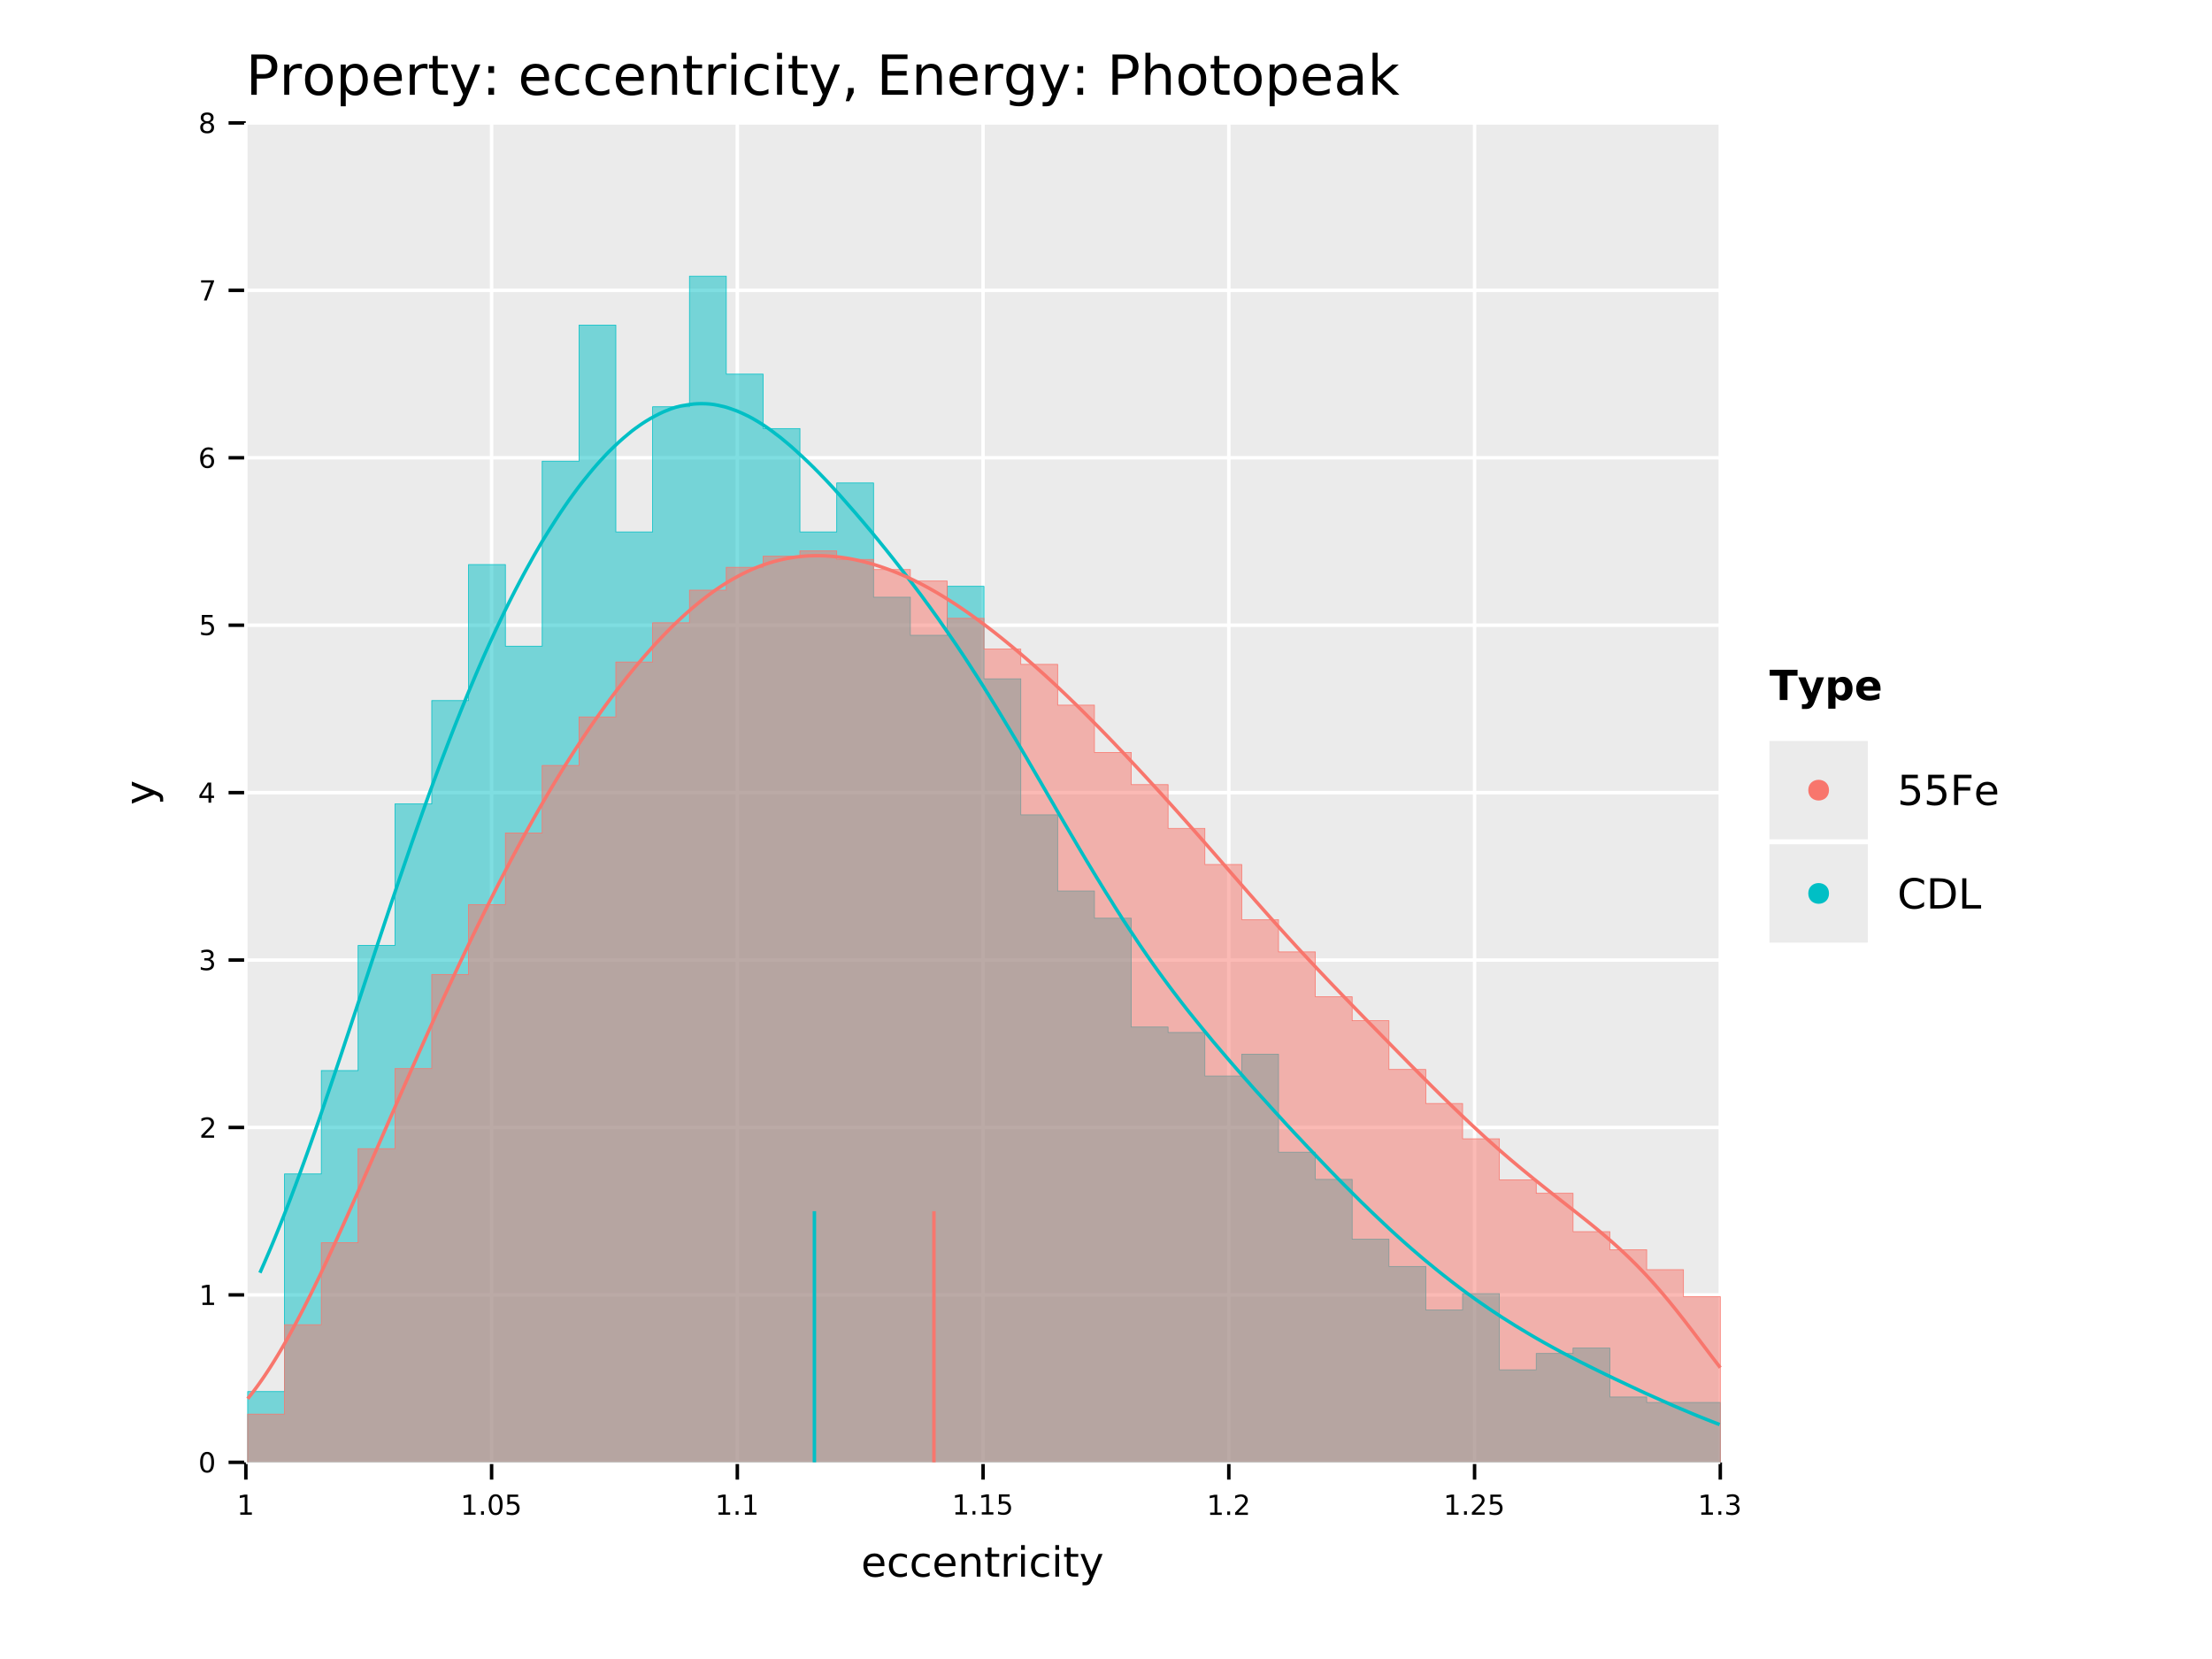
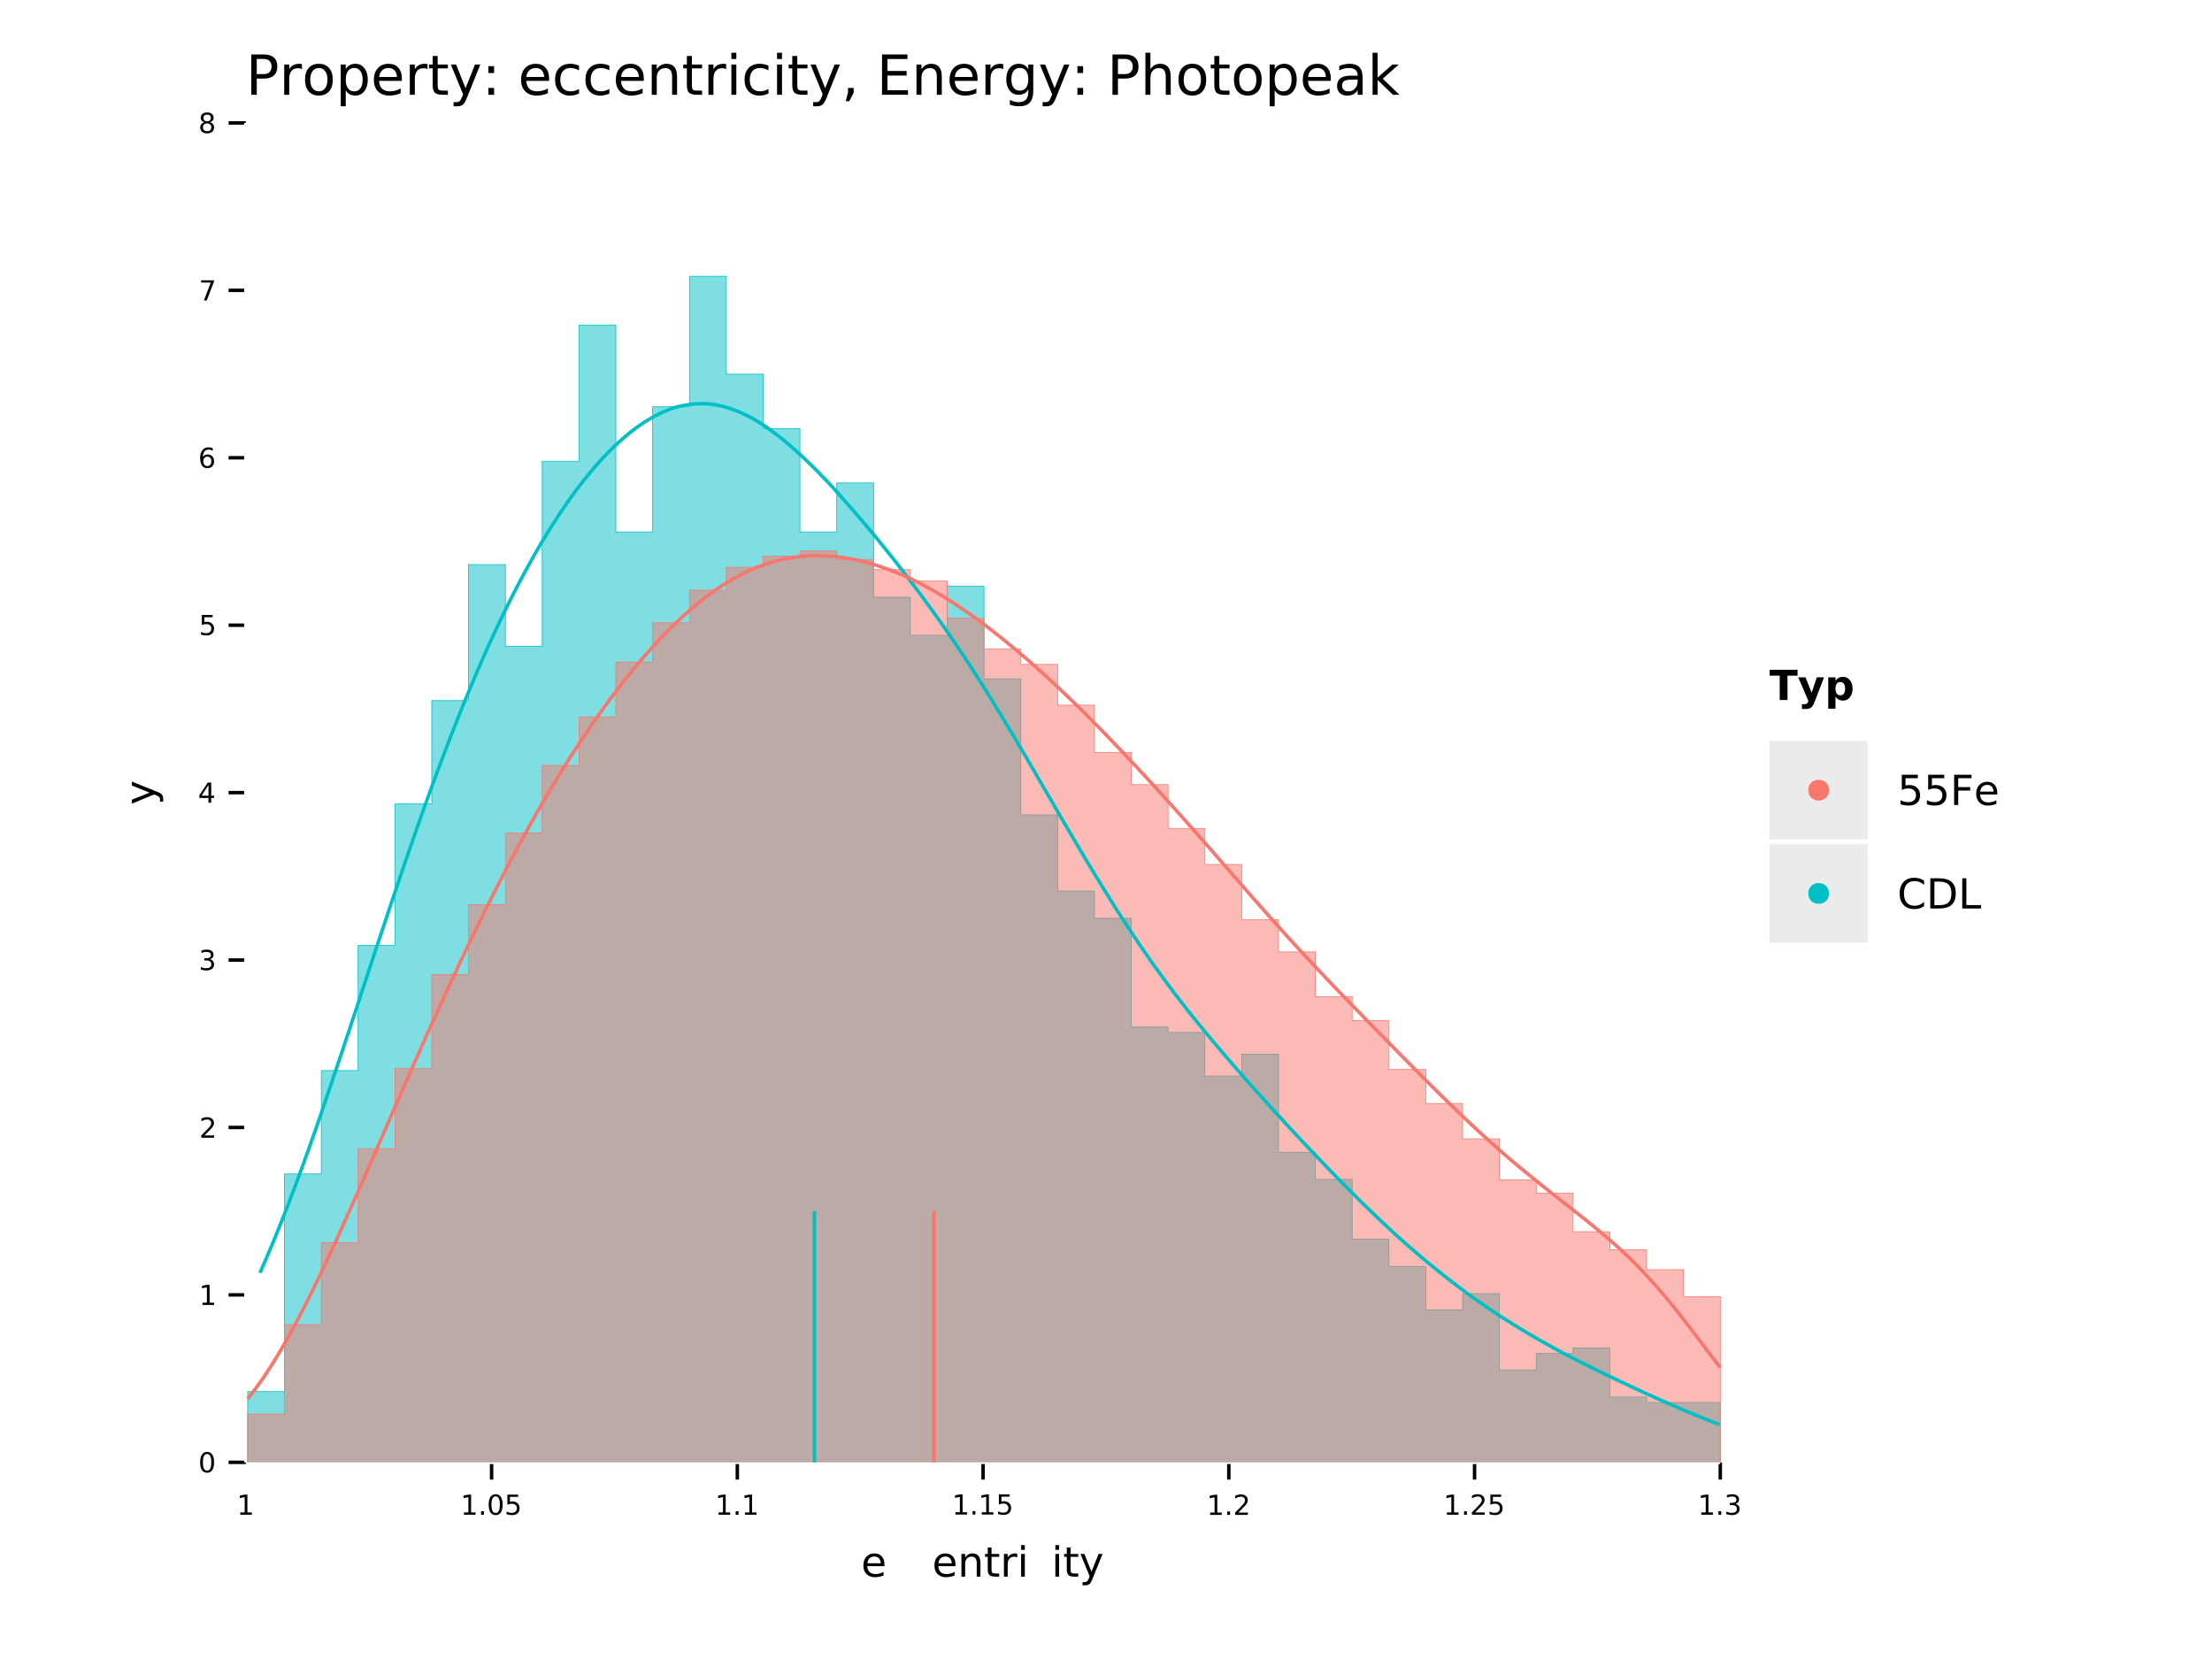
<svg xmlns="http://www.w3.org/2000/svg" xmlns:ns1="http://sodipodi.sourceforge.net/DTD/sodipodi-0.dtd" xmlns:ns2="http://www.inkscape.org/namespaces/inkscape" xmlns:xlink="http://www.w3.org/1999/xlink" width="640pt" height="480pt" viewBox="0 0 640 480" version="1.1" id="svg176" ns1:docname="eccentricity_Photopeak_compare.pdf">
  <ns1:namedview id="namedview176" pagecolor="#ffffff" bordercolor="#666666" borderopacity="1.0" ns2:showpageshadow="2" ns2:pageopacity="0.0" ns2:pagecheckerboard="0" ns2:deskcolor="#d1d1d1" ns2:document-units="pt" />
  <defs id="defs44">
    <g id="g44">
      <g id="glyph-0-0">
        <path d="M 3.156 -10.375 L 3.156 -5.984 L 5.141 -5.984 C 5.867 -5.984 6.43 -6.172 6.828 -6.547 C 7.234 -6.93 7.438 -7.477 7.438 -8.188 C 7.438 -8.883 7.234 -9.422 6.828 -9.797 C 6.43 -10.18 5.867 -10.375 5.141 -10.375 Z M 1.578 -11.672 L 5.141 -11.672 C 6.441 -11.672 7.426 -11.375 8.094 -10.781 C 8.77 -10.188 9.109 -9.32 9.109 -8.188 C 9.109 -7.031 8.77 -6.156 8.094 -5.562 C 7.426 -4.977 6.441 -4.688 5.141 -4.688 L 3.156 -4.688 L 3.156 0 L 1.578 0 Z M 1.578 -11.672 " id="path1" />
      </g>
      <g id="glyph-0-1">
        <path d="M 6.578 -7.406 C 6.422 -7.5 6.242 -7.566 6.047 -7.609 C 5.859 -7.66 5.648 -7.688 5.422 -7.688 C 4.609 -7.688 3.984 -7.422 3.547 -6.891 C 3.117 -6.359 2.906 -5.598 2.906 -4.609 L 2.906 0 L 1.453 0 L 1.453 -8.75 L 2.906 -8.75 L 2.906 -7.391 C 3.207 -7.922 3.598 -8.316 4.078 -8.578 C 4.566 -8.836 5.156 -8.969 5.844 -8.969 C 5.945 -8.969 6.055 -8.957 6.172 -8.938 C 6.297 -8.926 6.43 -8.91 6.578 -8.891 Z M 6.578 -7.406 " id="path2" />
      </g>
      <g id="glyph-0-2">
        <path d="M 4.906 -7.75 C 4.133 -7.75 3.523 -7.445 3.078 -6.844 C 2.629 -6.238 2.406 -5.414 2.406 -4.375 C 2.406 -3.32 2.625 -2.492 3.062 -1.891 C 3.508 -1.297 4.125 -1 4.906 -1 C 5.664 -1 6.27 -1.301 6.719 -1.906 C 7.164 -2.508 7.391 -3.332 7.391 -4.375 C 7.391 -5.406 7.164 -6.223 6.719 -6.828 C 6.27 -7.441 5.664 -7.75 4.906 -7.75 Z M 4.906 -8.969 C 6.156 -8.969 7.133 -8.562 7.844 -7.75 C 8.562 -6.938 8.922 -5.812 8.922 -4.375 C 8.922 -2.938 8.562 -1.805 7.844 -0.984 C 7.133 -0.172 6.156 0.234 4.906 0.234 C 3.645 0.234 2.66 -0.172 1.953 -0.984 C 1.242 -1.805 0.891 -2.938 0.891 -4.375 C 0.891 -5.812 1.242 -6.938 1.953 -7.75 C 2.66 -8.562 3.645 -8.969 4.906 -8.969 Z M 4.906 -8.969 " id="path3" />
      </g>
      <g id="glyph-0-3">
        <path d="M 2.906 -1.312 L 2.906 3.328 L 1.453 3.328 L 1.453 -8.75 L 2.906 -8.75 L 2.906 -7.422 C 3.207 -7.941 3.586 -8.328 4.047 -8.578 C 4.504 -8.836 5.055 -8.969 5.703 -8.969 C 6.766 -8.969 7.625 -8.547 8.281 -7.703 C 8.945 -6.859 9.281 -5.75 9.281 -4.375 C 9.281 -3 8.945 -1.883 8.281 -1.031 C 7.625 -0.188 6.766 0.234 5.703 0.234 C 5.055 0.234 4.504 0.109 4.047 -0.141 C 3.586 -0.398 3.207 -0.789 2.906 -1.312 Z M 7.797 -4.375 C 7.797 -5.426 7.578 -6.254 7.141 -6.859 C 6.703 -7.461 6.102 -7.766 5.344 -7.766 C 4.582 -7.766 3.984 -7.461 3.547 -6.859 C 3.117 -6.254 2.906 -5.426 2.906 -4.375 C 2.906 -3.312 3.117 -2.477 3.547 -1.875 C 3.984 -1.281 4.582 -0.984 5.344 -0.984 C 6.102 -0.984 6.703 -1.281 7.141 -1.875 C 7.578 -2.477 7.797 -3.312 7.797 -4.375 Z M 7.797 -4.375 " id="path4" />
      </g>
      <g id="glyph-0-4">
        <path d="M 9 -4.734 L 9 -4.031 L 2.391 -4.031 C 2.453 -3.039 2.75 -2.285 3.281 -1.766 C 3.812 -1.254 4.555 -1 5.516 -1 C 6.066 -1 6.598 -1.066 7.109 -1.203 C 7.629 -1.336 8.145 -1.539 8.656 -1.812 L 8.656 -0.453 C 8.145 -0.234 7.617 -0.066 7.078 0.047 C 6.535 0.172 5.984 0.234 5.422 0.234 C 4.023 0.234 2.922 -0.172 2.109 -0.984 C 1.297 -1.805 0.891 -2.91 0.891 -4.297 C 0.891 -5.723 1.273 -6.859 2.047 -7.703 C 2.816 -8.547 3.859 -8.969 5.172 -8.969 C 6.348 -8.969 7.281 -8.586 7.969 -7.828 C 8.656 -7.066 9 -6.035 9 -4.734 Z M 7.562 -5.156 C 7.551 -5.945 7.328 -6.578 6.891 -7.047 C 6.461 -7.516 5.895 -7.75 5.188 -7.75 C 4.383 -7.75 3.742 -7.52 3.266 -7.062 C 2.785 -6.613 2.508 -5.977 2.438 -5.156 Z M 7.562 -5.156 " id="path5" />
      </g>
      <g id="glyph-0-5">
        <path d="M 2.938 -11.234 L 2.938 -8.75 L 5.891 -8.75 L 5.891 -7.641 L 2.938 -7.641 L 2.938 -2.891 C 2.938 -2.172 3.031 -1.707 3.219 -1.5 C 3.414 -1.301 3.816 -1.203 4.422 -1.203 L 5.891 -1.203 L 5.891 0 L 4.422 0 C 3.305 0 2.535 -0.207 2.109 -0.625 C 1.691 -1.039 1.484 -1.797 1.484 -2.891 L 1.484 -7.641 L 0.438 -7.641 L 0.438 -8.75 L 1.484 -8.75 L 1.484 -11.234 Z M 2.938 -11.234 " id="path6" />
      </g>
      <g id="glyph-0-6">
        <path d="M 5.156 0.812 C 4.75 1.852 4.352 2.531 3.969 2.844 C 3.582 3.164 3.066 3.328 2.422 3.328 L 1.266 3.328 L 1.266 2.125 L 2.109 2.125 C 2.504 2.125 2.812 2.031 3.031 1.844 C 3.25 1.656 3.492 1.211 3.766 0.516 L 4.016 -0.141 L 0.484 -8.75 L 2 -8.75 L 4.734 -1.906 L 7.469 -8.75 L 9 -8.75 Z M 5.156 0.812 " id="path7" />
      </g>
      <g id="glyph-0-7">
        <path d="M 1.875 -1.984 L 3.531 -1.984 L 3.531 0 L 1.875 0 Z M 1.875 -8.281 L 3.531 -8.281 L 3.531 -6.297 L 1.875 -6.297 Z M 1.875 -8.281 " id="path8" />
      </g>
      <g id="glyph-0-8" />
      <g id="glyph-0-9">
        <path d="M 7.812 -8.422 L 7.812 -7.078 C 7.406 -7.297 6.992 -7.461 6.578 -7.578 C 6.172 -7.691 5.758 -7.75 5.344 -7.75 C 4.414 -7.75 3.691 -7.453 3.172 -6.859 C 2.66 -6.266 2.406 -5.438 2.406 -4.375 C 2.406 -3.301 2.66 -2.469 3.172 -1.875 C 3.691 -1.289 4.414 -1 5.344 -1 C 5.758 -1 6.172 -1.051 6.578 -1.156 C 6.992 -1.27 7.406 -1.441 7.812 -1.672 L 7.812 -0.344 C 7.406 -0.156 6.988 -0.016 6.562 0.078 C 6.133 0.18 5.676 0.234 5.188 0.234 C 3.875 0.234 2.828 -0.18 2.047 -1.016 C 1.273 -1.848 0.891 -2.969 0.891 -4.375 C 0.891 -5.801 1.281 -6.922 2.062 -7.734 C 2.844 -8.555 3.914 -8.969 5.281 -8.969 C 5.727 -8.969 6.16 -8.922 6.578 -8.828 C 7.004 -8.734 7.414 -8.598 7.812 -8.422 Z M 7.812 -8.422 " id="path9" />
      </g>
      <g id="glyph-0-10">
        <path d="M 8.781 -5.281 L 8.781 0 L 7.344 0 L 7.344 -5.234 C 7.344 -6.066 7.18 -6.688 6.859 -7.094 C 6.535 -7.508 6.051 -7.719 5.406 -7.719 C 4.633 -7.719 4.023 -7.469 3.578 -6.969 C 3.129 -6.477 2.906 -5.805 2.906 -4.953 L 2.906 0 L 1.453 0 L 1.453 -8.75 L 2.906 -8.75 L 2.906 -7.391 C 3.25 -7.922 3.648 -8.316 4.109 -8.578 C 4.578 -8.836 5.117 -8.969 5.734 -8.969 C 6.734 -8.969 7.488 -8.656 8 -8.031 C 8.52 -7.406 8.781 -6.488 8.781 -5.281 Z M 8.781 -5.281 " id="path10" />
      </g>
      <g id="glyph-0-11">
        <path d="M 1.516 -8.75 L 2.953 -8.75 L 2.953 0 L 1.516 0 Z M 1.516 -12.156 L 2.953 -12.156 L 2.953 -10.344 L 1.516 -10.344 Z M 1.516 -12.156 " id="path11" />
      </g>
      <g id="glyph-0-12">
        <path d="M 1.875 -1.984 L 3.531 -1.984 L 3.531 -0.641 L 2.25 1.859 L 1.234 1.859 L 1.875 -0.641 Z M 1.875 -1.984 " id="path12" />
      </g>
      <g id="glyph-0-13">
        <path d="M 1.578 -11.672 L 8.953 -11.672 L 8.953 -10.344 L 3.156 -10.344 L 3.156 -6.891 L 8.703 -6.891 L 8.703 -5.562 L 3.156 -5.562 L 3.156 -1.328 L 9.094 -1.328 L 9.094 0 L 1.578 0 Z M 1.578 -11.672 " id="path13" />
      </g>
      <g id="glyph-0-14">
        <path d="M 7.266 -4.484 C 7.266 -5.523 7.051 -6.332 6.625 -6.906 C 6.195 -7.477 5.594 -7.766 4.812 -7.766 C 4.039 -7.766 3.441 -7.477 3.016 -6.906 C 2.586 -6.332 2.375 -5.523 2.375 -4.484 C 2.375 -3.441 2.586 -2.633 3.016 -2.062 C 3.441 -1.488 4.039 -1.203 4.812 -1.203 C 5.594 -1.203 6.195 -1.488 6.625 -2.062 C 7.051 -2.633 7.266 -3.441 7.266 -4.484 Z M 8.703 -1.094 C 8.703 0.406 8.367 1.516 7.703 2.234 C 7.047 2.961 6.035 3.328 4.672 3.328 C 4.172 3.328 3.695 3.289 3.25 3.219 C 2.801 3.145 2.363 3.031 1.938 2.875 L 1.938 1.469 C 2.363 1.695 2.781 1.863 3.188 1.969 C 3.602 2.082 4.023 2.141 4.453 2.141 C 5.391 2.141 6.094 1.895 6.562 1.406 C 7.031 0.914 7.266 0.172 7.266 -0.828 L 7.266 -1.547 C 6.973 -1.023 6.594 -0.633 6.125 -0.375 C 5.664 -0.125 5.113 0 4.469 0 C 3.395 0 2.531 -0.406 1.875 -1.219 C 1.219 -2.039 0.891 -3.129 0.891 -4.484 C 0.891 -5.836 1.219 -6.922 1.875 -7.734 C 2.531 -8.555 3.395 -8.969 4.469 -8.969 C 5.113 -8.969 5.664 -8.836 6.125 -8.578 C 6.594 -8.328 6.973 -7.941 7.266 -7.422 L 7.266 -8.75 L 8.703 -8.75 Z M 8.703 -1.094 " id="path14" />
      </g>
      <g id="glyph-0-15">
        <path d="M 8.781 -5.281 L 8.781 0 L 7.344 0 L 7.344 -5.234 C 7.344 -6.066 7.18 -6.688 6.859 -7.094 C 6.535 -7.508 6.051 -7.719 5.406 -7.719 C 4.633 -7.719 4.023 -7.469 3.578 -6.969 C 3.129 -6.477 2.906 -5.805 2.906 -4.953 L 2.906 0 L 1.453 0 L 1.453 -12.156 L 2.906 -12.156 L 2.906 -7.391 C 3.25 -7.922 3.648 -8.316 4.109 -8.578 C 4.578 -8.836 5.117 -8.969 5.734 -8.969 C 6.734 -8.969 7.488 -8.656 8 -8.031 C 8.52 -7.406 8.781 -6.488 8.781 -5.281 Z M 8.781 -5.281 " id="path15" />
      </g>
      <g id="glyph-0-16">
        <path d="M 5.484 -4.406 C 4.328 -4.406 3.523 -4.27 3.078 -4 C 2.629 -3.738 2.406 -3.285 2.406 -2.641 C 2.406 -2.129 2.57 -1.723 2.906 -1.422 C 3.238 -1.129 3.695 -0.984 4.281 -0.984 C 5.07 -0.984 5.707 -1.266 6.188 -1.828 C 6.676 -2.391 6.922 -3.141 6.922 -4.078 L 6.922 -4.406 Z M 8.359 -5 L 8.359 0 L 6.922 0 L 6.922 -1.328 C 6.586 -0.797 6.176 -0.398 5.688 -0.141 C 5.195 0.109 4.598 0.234 3.891 0.234 C 2.992 0.234 2.281 -0.016 1.75 -0.516 C 1.227 -1.023 0.969 -1.703 0.969 -2.547 C 0.969 -3.535 1.297 -4.281 1.953 -4.781 C 2.609 -5.281 3.594 -5.531 4.906 -5.531 L 6.922 -5.531 L 6.922 -5.672 C 6.922 -6.328 6.703 -6.836 6.266 -7.203 C 5.828 -7.566 5.219 -7.75 4.438 -7.75 C 3.938 -7.75 3.445 -7.688 2.969 -7.562 C 2.5 -7.445 2.047 -7.27 1.609 -7.031 L 1.609 -8.359 C 2.129 -8.555 2.633 -8.707 3.125 -8.812 C 3.625 -8.914 4.109 -8.969 4.578 -8.969 C 5.848 -8.969 6.797 -8.641 7.422 -7.984 C 8.047 -7.328 8.359 -6.332 8.359 -5 Z M 8.359 -5 " id="path16" />
      </g>
      <g id="glyph-0-17">
        <path d="M 1.453 -12.156 L 2.906 -12.156 L 2.906 -4.984 L 7.188 -8.75 L 9.031 -8.75 L 4.391 -4.656 L 9.219 0 L 7.344 0 L 2.906 -4.281 L 2.906 0 L 1.453 0 Z M 1.453 -12.156 " id="path17" />
      </g>
      <g id="glyph-1-0">
        <path d="M 1 -0.672 L 2.281 -0.672 L 2.281 -5.109 L 0.875 -4.828 L 0.875 -5.547 L 2.281 -5.828 L 3.062 -5.828 L 3.062 -0.672 L 4.359 -0.672 L 4.359 0 L 1 0 Z M 1 -0.672 " id="path18" />
      </g>
      <g id="glyph-1-1">
        <path d="M 0.859 -1 L 1.688 -1 L 1.688 0 L 0.859 0 Z M 0.859 -1 " id="path19" />
      </g>
      <g id="glyph-1-2">
        <path d="M 2.547 -5.312 C 2.141 -5.312 1.832 -5.109 1.625 -4.703 C 1.426 -4.305 1.328 -3.707 1.328 -2.906 C 1.328 -2.113 1.426 -1.516 1.625 -1.109 C 1.832 -0.711 2.141 -0.516 2.547 -0.516 C 2.953 -0.516 3.254 -0.711 3.453 -1.109 C 3.66 -1.516 3.766 -2.113 3.766 -2.906 C 3.766 -3.707 3.66 -4.305 3.453 -4.703 C 3.254 -5.109 2.953 -5.312 2.547 -5.312 Z M 2.547 -5.938 C 3.203 -5.938 3.703 -5.676 4.047 -5.156 C 4.391 -4.645 4.562 -3.895 4.562 -2.906 C 4.562 -1.926 4.391 -1.176 4.047 -0.656 C 3.703 -0.145 3.203 0.109 2.547 0.109 C 1.891 0.109 1.391 -0.145 1.047 -0.656 C 0.703 -1.176 0.531 -1.926 0.531 -2.906 C 0.531 -3.895 0.703 -4.645 1.047 -5.156 C 1.391 -5.676 1.891 -5.938 2.547 -5.938 Z M 2.547 -5.938 " id="path20" />
      </g>
      <g id="glyph-1-3">
        <path d="M 0.859 -5.828 L 3.969 -5.828 L 3.969 -5.172 L 1.594 -5.172 L 1.594 -3.734 C 1.707 -3.773 1.82 -3.805 1.938 -3.828 C 2.051 -3.848 2.164 -3.859 2.281 -3.859 C 2.926 -3.859 3.438 -3.676 3.812 -3.312 C 4.195 -2.957 4.391 -2.477 4.391 -1.875 C 4.391 -1.25 4.191 -0.758 3.797 -0.406 C 3.41 -0.062 2.863 0.109 2.156 0.109 C 1.906 0.109 1.656 0.086 1.406 0.047 C 1.156 0.004 0.895 -0.055 0.625 -0.141 L 0.625 -0.938 C 0.852 -0.801 1.094 -0.703 1.344 -0.641 C 1.594 -0.578 1.859 -0.547 2.141 -0.547 C 2.586 -0.547 2.941 -0.664 3.203 -0.906 C 3.473 -1.145 3.609 -1.469 3.609 -1.875 C 3.609 -2.281 3.473 -2.598 3.203 -2.828 C 2.941 -3.066 2.586 -3.188 2.141 -3.188 C 1.93 -3.188 1.719 -3.16 1.5 -3.109 C 1.289 -3.066 1.078 -3 0.859 -2.906 Z M 0.859 -5.828 " id="path21" />
      </g>
      <g id="glyph-1-4">
        <path d="M 1.531 -0.672 L 4.297 -0.672 L 4.297 0 L 0.594 0 L 0.594 -0.672 C 0.883 -0.973 1.289 -1.383 1.812 -1.906 C 2.332 -2.438 2.656 -2.773 2.781 -2.922 C 3.039 -3.203 3.219 -3.441 3.312 -3.641 C 3.414 -3.836 3.469 -4.031 3.469 -4.219 C 3.469 -4.531 3.359 -4.785 3.141 -4.984 C 2.922 -5.18 2.641 -5.281 2.297 -5.281 C 2.047 -5.281 1.781 -5.234 1.5 -5.141 C 1.227 -5.055 0.938 -4.926 0.625 -4.75 L 0.625 -5.547 C 0.945 -5.68 1.242 -5.781 1.516 -5.844 C 1.797 -5.906 2.051 -5.938 2.281 -5.938 C 2.883 -5.938 3.363 -5.785 3.719 -5.484 C 4.082 -5.18 4.266 -4.781 4.266 -4.281 C 4.266 -4.039 4.219 -3.812 4.125 -3.594 C 4.031 -3.375 3.867 -3.117 3.641 -2.828 C 3.566 -2.754 3.352 -2.535 3 -2.172 C 2.656 -1.816 2.164 -1.316 1.531 -0.672 Z M 1.531 -0.672 " id="path22" />
      </g>
      <g id="glyph-1-5">
        <path d="M 3.25 -3.141 C 3.625 -3.066 3.914 -2.898 4.125 -2.641 C 4.344 -2.391 4.453 -2.078 4.453 -1.703 C 4.453 -1.117 4.254 -0.672 3.859 -0.359 C 3.461 -0.047 2.898 0.109 2.172 0.109 C 1.922 0.109 1.664 0.082 1.406 0.031 C 1.156 -0.008 0.891 -0.078 0.609 -0.172 L 0.609 -0.938 C 0.828 -0.812 1.066 -0.711 1.328 -0.641 C 1.586 -0.578 1.859 -0.547 2.141 -0.547 C 2.641 -0.547 3.02 -0.645 3.281 -0.844 C 3.539 -1.039 3.672 -1.328 3.672 -1.703 C 3.672 -2.047 3.547 -2.312 3.297 -2.5 C 3.055 -2.695 2.723 -2.797 2.297 -2.797 L 1.625 -2.797 L 1.625 -3.438 L 2.328 -3.438 C 2.711 -3.438 3.008 -3.516 3.219 -3.672 C 3.426 -3.828 3.531 -4.051 3.531 -4.344 C 3.531 -4.645 3.422 -4.875 3.203 -5.031 C 2.992 -5.195 2.691 -5.281 2.297 -5.281 C 2.078 -5.281 1.844 -5.254 1.594 -5.203 C 1.352 -5.16 1.082 -5.086 0.781 -4.984 L 0.781 -5.688 C 1.082 -5.77 1.363 -5.832 1.625 -5.875 C 1.883 -5.914 2.133 -5.938 2.375 -5.938 C 2.969 -5.938 3.438 -5.801 3.781 -5.531 C 4.133 -5.258 4.312 -4.891 4.312 -4.422 C 4.312 -4.098 4.219 -3.828 4.031 -3.609 C 3.852 -3.391 3.594 -3.234 3.25 -3.141 Z M 3.25 -3.141 " id="path23" />
      </g>
      <g id="glyph-1-6">
        <path d="M 3.031 -5.141 L 1.031 -2.031 L 3.031 -2.031 Z M 2.812 -5.828 L 3.812 -5.828 L 3.812 -2.031 L 4.641 -2.031 L 4.641 -1.375 L 3.812 -1.375 L 3.812 0 L 3.031 0 L 3.031 -1.375 L 0.391 -1.375 L 0.391 -2.141 Z M 2.812 -5.828 " id="path24" />
      </g>
      <g id="glyph-1-7">
        <path d="M 2.641 -3.234 C 2.285 -3.234 2.004 -3.109 1.797 -2.859 C 1.586 -2.617 1.484 -2.289 1.484 -1.875 C 1.484 -1.457 1.586 -1.125 1.797 -0.875 C 2.004 -0.633 2.285 -0.516 2.641 -0.516 C 2.992 -0.516 3.273 -0.633 3.484 -0.875 C 3.691 -1.125 3.797 -1.457 3.797 -1.875 C 3.797 -2.289 3.691 -2.617 3.484 -2.859 C 3.273 -3.109 2.992 -3.234 2.641 -3.234 Z M 4.203 -5.703 L 4.203 -4.984 C 4.004 -5.078 3.805 -5.148 3.609 -5.203 C 3.41 -5.254 3.211 -5.281 3.016 -5.281 C 2.492 -5.281 2.094 -5.102 1.812 -4.75 C 1.539 -4.395 1.383 -3.863 1.344 -3.156 C 1.5 -3.383 1.691 -3.555 1.922 -3.672 C 2.148 -3.797 2.406 -3.859 2.688 -3.859 C 3.27 -3.859 3.734 -3.68 4.078 -3.328 C 4.422 -2.973 4.594 -2.488 4.594 -1.875 C 4.594 -1.27 4.414 -0.785 4.062 -0.422 C 3.707 -0.066 3.234 0.109 2.641 0.109 C 1.961 0.109 1.445 -0.145 1.094 -0.656 C 0.738 -1.176 0.562 -1.926 0.562 -2.906 C 0.562 -3.832 0.781 -4.566 1.219 -5.109 C 1.656 -5.66 2.242 -5.938 2.984 -5.938 C 3.18 -5.938 3.379 -5.914 3.578 -5.875 C 3.773 -5.844 3.984 -5.785 4.203 -5.703 Z M 4.203 -5.703 " id="path25" />
      </g>
      <g id="glyph-1-8">
        <path d="M 0.656 -5.828 L 4.406 -5.828 L 4.406 -5.5 L 2.297 0 L 1.469 0 L 3.453 -5.172 L 0.656 -5.172 Z M 0.656 -5.828 " id="path26" />
      </g>
      <g id="glyph-1-9">
        <path d="M 2.547 -2.766 C 2.172 -2.766 1.875 -2.664 1.656 -2.469 C 1.445 -2.27 1.344 -1.992 1.344 -1.641 C 1.344 -1.285 1.445 -1.008 1.656 -0.812 C 1.875 -0.613 2.172 -0.516 2.547 -0.516 C 2.922 -0.516 3.211 -0.613 3.422 -0.812 C 3.641 -1.02 3.75 -1.297 3.75 -1.641 C 3.75 -1.992 3.641 -2.27 3.422 -2.469 C 3.211 -2.664 2.922 -2.766 2.547 -2.766 Z M 1.75 -3.109 C 1.414 -3.191 1.156 -3.348 0.969 -3.578 C 0.781 -3.805 0.688 -4.086 0.688 -4.422 C 0.688 -4.891 0.848 -5.258 1.172 -5.531 C 1.504 -5.801 1.961 -5.938 2.547 -5.938 C 3.129 -5.938 3.582 -5.801 3.906 -5.531 C 4.238 -5.258 4.406 -4.891 4.406 -4.422 C 4.406 -4.086 4.312 -3.805 4.125 -3.578 C 3.938 -3.348 3.676 -3.191 3.344 -3.109 C 3.719 -3.016 4.008 -2.836 4.219 -2.578 C 4.438 -2.328 4.547 -2.016 4.547 -1.641 C 4.547 -1.078 4.375 -0.645 4.031 -0.344 C 3.688 -0.039 3.191 0.109 2.547 0.109 C 1.898 0.109 1.406 -0.039 1.062 -0.344 C 0.719 -0.645 0.547 -1.078 0.547 -1.641 C 0.547 -2.016 0.648 -2.328 0.859 -2.578 C 1.078 -2.836 1.375 -3.016 1.75 -3.109 Z M 1.469 -4.359 C 1.469 -4.055 1.562 -3.816 1.75 -3.641 C 1.938 -3.473 2.203 -3.391 2.547 -3.391 C 2.879 -3.391 3.141 -3.473 3.328 -3.641 C 3.523 -3.816 3.625 -4.055 3.625 -4.359 C 3.625 -4.66 3.523 -4.895 3.328 -5.062 C 3.141 -5.227 2.879 -5.312 2.547 -5.312 C 2.203 -5.312 1.938 -5.227 1.75 -5.062 C 1.562 -4.895 1.469 -4.66 1.469 -4.359 Z M 1.469 -4.359 " id="path27" />
      </g>
      <g id="glyph-2-0">
        <path d="M 6.75 -3.547 L 6.75 -3.031 L 1.781 -3.031 C 1.832 -2.281 2.055 -1.711 2.453 -1.328 C 2.859 -0.941 3.414 -0.75 4.125 -0.75 C 4.539 -0.75 4.941 -0.797 5.328 -0.891 C 5.723 -0.992 6.113 -1.148 6.5 -1.359 L 6.5 -0.328 C 6.102 -0.172 5.703 -0.051 5.297 0.031 C 4.891 0.125 4.477 0.172 4.062 0.172 C 3.02 0.172 2.191 -0.129 1.578 -0.734 C 0.961 -1.348 0.656 -2.176 0.656 -3.219 C 0.656 -4.289 0.945 -5.141 1.531 -5.766 C 2.113 -6.398 2.895 -6.719 3.875 -6.719 C 4.758 -6.719 5.457 -6.43 5.969 -5.859 C 6.488 -5.297 6.75 -4.523 6.75 -3.547 Z M 5.672 -3.875 C 5.66 -4.457 5.492 -4.926 5.172 -5.281 C 4.848 -5.633 4.422 -5.812 3.891 -5.812 C 3.285 -5.812 2.801 -5.641 2.438 -5.297 C 2.082 -4.953 1.879 -4.473 1.828 -3.859 Z M 5.672 -3.875 " id="path28" />
      </g>
      <g id="glyph-2-1">
-         <path d="M 5.859 -6.312 L 5.859 -5.297 C 5.547 -5.473 5.238 -5.602 4.938 -5.688 C 4.633 -5.77 4.328 -5.812 4.016 -5.812 C 3.305 -5.812 2.758 -5.586 2.375 -5.141 C 1.988 -4.703 1.797 -4.082 1.797 -3.281 C 1.797 -2.477 1.988 -1.852 2.375 -1.406 C 2.758 -0.969 3.305 -0.75 4.016 -0.75 C 4.328 -0.75 4.633 -0.789 4.938 -0.875 C 5.238 -0.957 5.547 -1.082 5.859 -1.25 L 5.859 -0.25 C 5.555 -0.113 5.242 -0.008 4.922 0.062 C 4.598 0.133 4.254 0.172 3.891 0.172 C 2.898 0.172 2.113 -0.133 1.531 -0.75 C 0.945 -1.375 0.656 -2.219 0.656 -3.281 C 0.656 -4.344 0.945 -5.18 1.531 -5.797 C 2.125 -6.41 2.938 -6.719 3.969 -6.719 C 4.289 -6.719 4.609 -6.68 4.922 -6.609 C 5.242 -6.547 5.555 -6.445 5.859 -6.312 Z M 5.859 -6.312 " id="path29" />
-       </g>
+         </g>
      <g id="glyph-2-2">
        <path d="M 6.594 -3.969 L 6.594 0 L 5.516 0 L 5.516 -3.922 C 5.516 -4.547 5.391 -5.008 5.141 -5.312 C 4.898 -5.625 4.539 -5.781 4.062 -5.781 C 3.477 -5.781 3.016 -5.594 2.672 -5.219 C 2.336 -4.852 2.172 -4.348 2.172 -3.703 L 2.172 0 L 1.094 0 L 1.094 -6.562 L 2.172 -6.562 L 2.172 -5.547 C 2.43 -5.941 2.734 -6.234 3.078 -6.422 C 3.43 -6.617 3.836 -6.719 4.297 -6.719 C 5.047 -6.719 5.613 -6.484 6 -6.016 C 6.395 -5.555 6.594 -4.875 6.594 -3.969 Z M 6.594 -3.969 " id="path30" />
      </g>
      <g id="glyph-2-3">
        <path d="M 2.203 -8.422 L 2.203 -6.562 L 4.422 -6.562 L 4.422 -5.719 L 2.203 -5.719 L 2.203 -2.156 C 2.203 -1.625 2.273 -1.281 2.422 -1.125 C 2.566 -0.977 2.863 -0.906 3.312 -0.906 L 4.422 -0.906 L 4.422 0 L 3.312 0 C 2.477 0 1.898 -0.156 1.578 -0.469 C 1.266 -0.781 1.109 -1.344 1.109 -2.156 L 1.109 -5.719 L 0.328 -5.719 L 0.328 -6.562 L 1.109 -6.562 L 1.109 -8.422 Z M 2.203 -8.422 " id="path31" />
      </g>
      <g id="glyph-2-4">
        <path d="M 4.938 -5.562 C 4.812 -5.625 4.676 -5.672 4.531 -5.703 C 4.395 -5.742 4.238 -5.766 4.062 -5.766 C 3.457 -5.766 2.988 -5.566 2.656 -5.172 C 2.332 -4.773 2.172 -4.203 2.172 -3.453 L 2.172 0 L 1.094 0 L 1.094 -6.562 L 2.172 -6.562 L 2.172 -5.547 C 2.398 -5.941 2.695 -6.234 3.062 -6.422 C 3.426 -6.617 3.867 -6.719 4.391 -6.719 C 4.461 -6.719 4.539 -6.711 4.625 -6.703 C 4.719 -6.691 4.816 -6.676 4.922 -6.656 Z M 4.938 -5.562 " id="path32" />
      </g>
      <g id="glyph-2-5">
        <path d="M 1.125 -6.562 L 2.203 -6.562 L 2.203 0 L 1.125 0 Z M 1.125 -9.125 L 2.203 -9.125 L 2.203 -7.75 L 1.125 -7.75 Z M 1.125 -9.125 " id="path33" />
      </g>
      <g id="glyph-2-6">
        <path d="M 3.859 0.609 C 3.555 1.391 3.258 1.898 2.969 2.141 C 2.676 2.379 2.289 2.5 1.812 2.5 L 0.953 2.5 L 0.953 1.594 L 1.578 1.594 C 1.879 1.594 2.109 1.52 2.266 1.375 C 2.43 1.238 2.613 0.91 2.812 0.391 L 3.016 -0.109 L 0.359 -6.562 L 1.5 -6.562 L 3.547 -1.438 L 5.609 -6.562 L 6.75 -6.562 Z M 3.859 0.609 " id="path34" />
      </g>
      <g id="glyph-2-7">
        <path d="M 1.297 -8.75 L 5.938 -8.75 L 5.938 -7.75 L 2.375 -7.75 L 2.375 -5.609 C 2.551 -5.672 2.723 -5.711 2.891 -5.734 C 3.066 -5.766 3.238 -5.781 3.406 -5.781 C 4.383 -5.781 5.16 -5.508 5.734 -4.969 C 6.305 -4.438 6.594 -3.719 6.594 -2.812 C 6.594 -1.863 6.297 -1.129 5.703 -0.609 C 5.117 -0.086 4.297 0.172 3.234 0.172 C 2.859 0.172 2.477 0.141 2.094 0.078 C 1.719 0.016 1.328 -0.078 0.922 -0.203 L 0.922 -1.391 C 1.273 -1.203 1.641 -1.062 2.016 -0.969 C 2.391 -0.875 2.785 -0.828 3.203 -0.828 C 3.879 -0.828 4.414 -1.004 4.812 -1.359 C 5.207 -1.711 5.406 -2.195 5.406 -2.812 C 5.406 -3.414 5.207 -3.895 4.812 -4.25 C 4.414 -4.602 3.879 -4.781 3.203 -4.781 C 2.891 -4.781 2.57 -4.742 2.25 -4.672 C 1.938 -4.609 1.617 -4.504 1.297 -4.359 Z M 1.297 -8.75 " id="path35" />
      </g>
      <g id="glyph-2-8">
        <path d="M 1.172 -8.75 L 6.203 -8.75 L 6.203 -7.75 L 2.359 -7.75 L 2.359 -5.172 L 5.828 -5.172 L 5.828 -4.172 L 2.359 -4.172 L 2.359 0 L 1.172 0 Z M 1.172 -8.75 " id="path36" />
      </g>
      <g id="glyph-2-9">
        <path d="M 7.734 -8.078 L 7.734 -6.828 C 7.328 -7.203 6.898 -7.477 6.453 -7.656 C 6.004 -7.844 5.523 -7.938 5.016 -7.938 C 4.016 -7.938 3.25 -7.629 2.719 -7.016 C 2.188 -6.398 1.922 -5.516 1.922 -4.359 C 1.922 -3.211 2.188 -2.332 2.719 -1.719 C 3.25 -1.102 4.016 -0.797 5.016 -0.797 C 5.523 -0.797 6.004 -0.891 6.453 -1.078 C 6.898 -1.266 7.328 -1.539 7.734 -1.906 L 7.734 -0.672 C 7.316 -0.391 6.875 -0.176 6.406 -0.031 C 5.945 0.102 5.461 0.172 4.953 0.172 C 3.617 0.172 2.57 -0.234 1.812 -1.047 C 1.051 -1.859 0.672 -2.961 0.672 -4.359 C 0.672 -5.766 1.051 -6.875 1.812 -7.688 C 2.57 -8.5 3.617 -8.906 4.953 -8.906 C 5.473 -8.906 5.961 -8.832 6.422 -8.688 C 6.891 -8.551 7.328 -8.348 7.734 -8.078 Z M 7.734 -8.078 " id="path37" />
      </g>
      <g id="glyph-2-10">
        <path d="M 2.359 -7.781 L 2.359 -0.969 L 3.797 -0.969 C 5.004 -0.969 5.883 -1.238 6.438 -1.781 C 7 -2.332 7.281 -3.203 7.281 -4.391 C 7.281 -5.555 7 -6.41 6.438 -6.953 C 5.883 -7.504 5.004 -7.781 3.797 -7.781 Z M 1.172 -8.75 L 3.609 -8.75 C 5.305 -8.75 6.551 -8.395 7.344 -7.688 C 8.133 -6.988 8.531 -5.891 8.531 -4.391 C 8.531 -2.879 8.129 -1.77 7.328 -1.062 C 6.535 -0.352 5.297 0 3.609 0 L 1.172 0 Z M 1.172 -8.75 " id="path38" />
      </g>
      <g id="glyph-2-11">
        <path d="M 1.172 -8.75 L 2.359 -8.75 L 2.359 -1 L 6.625 -1 L 6.625 0 L 1.172 0 Z M 1.172 -8.75 " id="path39" />
      </g>
      <g id="glyph-3-0">
        <path d="M 0.609 -3.859 C 1.391 -3.555 1.898 -3.258 2.141 -2.969 C 2.379 -2.676 2.5 -2.289 2.5 -1.812 L 2.5 -0.953 L 1.594 -0.953 L 1.594 -1.578 C 1.594 -1.879 1.52 -2.109 1.375 -2.266 C 1.238 -2.43 0.91 -2.613 0.391 -2.812 L -0.109 -3.016 L -6.562 -0.359 L -6.562 -1.5 L -1.438 -3.547 L -6.562 -5.609 L -6.562 -6.75 Z M 0.609 -3.859 " id="path40" />
      </g>
      <g id="glyph-4-0">
        <path d="M 0.062 -8.75 L 8.125 -8.75 L 8.125 -7.047 L 5.219 -7.047 L 5.219 0 L 2.969 0 L 2.969 -7.047 L 0.062 -7.047 Z M 0.062 -8.75 " id="path41" />
      </g>
      <g id="glyph-4-1">
        <path d="M 0.141 -6.562 L 2.25 -6.562 L 4.016 -2.109 L 5.516 -6.562 L 7.609 -6.562 L 4.844 0.625 C 4.57 1.352 4.25 1.863 3.875 2.156 C 3.508 2.445 3.023 2.594 2.422 2.594 L 1.203 2.594 L 1.203 1.219 L 1.859 1.219 C 2.211 1.219 2.469 1.16 2.625 1.047 C 2.789 0.93 2.922 0.727 3.016 0.438 L 3.078 0.25 Z M 0.141 -6.562 " id="path42" />
      </g>
      <g id="glyph-4-2">
        <path d="M 3.109 -0.953 L 3.109 2.5 L 1.016 2.5 L 1.016 -6.562 L 3.109 -6.562 L 3.109 -5.609 C 3.398 -5.984 3.719 -6.258 4.062 -6.438 C 4.414 -6.625 4.82 -6.719 5.281 -6.719 C 6.094 -6.719 6.754 -6.395 7.266 -5.75 C 7.785 -5.113 8.047 -4.289 8.047 -3.281 C 8.047 -2.27 7.785 -1.441 7.266 -0.797 C 6.754 -0.148 6.094 0.172 5.281 0.172 C 4.82 0.172 4.414 0.082 4.062 -0.094 C 3.719 -0.281 3.398 -0.566 3.109 -0.953 Z M 4.5 -5.203 C 4.051 -5.203 3.707 -5.035 3.469 -4.703 C 3.227 -4.367 3.109 -3.895 3.109 -3.281 C 3.109 -2.656 3.227 -2.176 3.469 -1.844 C 3.707 -1.52 4.051 -1.359 4.5 -1.359 C 4.945 -1.359 5.289 -1.52 5.531 -1.844 C 5.77 -2.176 5.891 -2.656 5.891 -3.281 C 5.891 -3.906 5.77 -4.379 5.531 -4.703 C 5.289 -5.035 4.945 -5.203 4.5 -5.203 Z M 4.5 -5.203 " id="path43" />
      </g>
      <g id="glyph-4-3">
-         <path d="M 7.562 -3.297 L 7.562 -2.703 L 2.656 -2.703 C 2.707 -2.211 2.883 -1.844 3.188 -1.594 C 3.488 -1.344 3.914 -1.219 4.469 -1.219 C 4.906 -1.219 5.352 -1.285 5.812 -1.422 C 6.281 -1.555 6.758 -1.754 7.25 -2.016 L 7.25 -0.406 C 6.75 -0.219 6.25 -0.078 5.75 0.016 C 5.258 0.117 4.766 0.172 4.266 0.172 C 3.078 0.172 2.156 -0.129 1.5 -0.734 C 0.844 -1.336 0.516 -2.188 0.516 -3.281 C 0.516 -4.344 0.836 -5.18 1.484 -5.797 C 2.129 -6.41 3.02 -6.719 4.156 -6.719 C 5.188 -6.719 6.008 -6.406 6.625 -5.781 C 7.25 -5.164 7.562 -4.336 7.562 -3.297 Z M 5.406 -4 C 5.406 -4.395 5.285 -4.711 5.047 -4.953 C 4.816 -5.203 4.516 -5.328 4.141 -5.328 C 3.734 -5.328 3.398 -5.211 3.141 -4.984 C 2.891 -4.754 2.734 -4.426 2.672 -4 Z M 5.406 -4 " id="path44" />
-       </g>
+         </g>
    </g>
  </defs>
  <rect x="-64" y="-48" width="768" height="576" fill="rgb(100%, 100%, 100%)" fill-opacity="1" id="rect44" />
  <g fill="rgb(0%, 0%, 0%)" fill-opacity="1" id="g84">
    <use xlink:href="#glyph-0-0" x="71.133" y="27.422" id="use44" />
    <use xlink:href="#glyph-0-1" x="80.781" y="27.422" id="use45" />
    <use xlink:href="#glyph-0-2" x="87.357" y="27.422" id="use46" />
    <use xlink:href="#glyph-0-3" x="97.133" y="27.422" id="use47" />
    <use xlink:href="#glyph-0-4" x="107.277" y="27.422" id="use48" />
    <use xlink:href="#glyph-0-1" x="117.117" y="27.422" id="use49" />
    <use xlink:href="#glyph-0-5" x="123.693" y="27.422" id="use50" />
    <use xlink:href="#glyph-0-6" x="129.965" y="27.422" id="use51" />
    <use xlink:href="#glyph-0-7" x="139.421" y="27.422" id="use52" />
    <use xlink:href="#glyph-0-8" x="144.797" y="27.422" id="use53" />
    <use xlink:href="#glyph-0-4" x="149.869" y="27.422" id="use54" />
    <use xlink:href="#glyph-0-9" x="159.709" y="27.422" id="use55" />
    <use xlink:href="#glyph-0-9" x="168.493" y="27.422" id="use56" />
    <use xlink:href="#glyph-0-4" x="177.277" y="27.422" id="use57" />
    <use xlink:href="#glyph-0-10" x="187.117" y="27.422" id="use58" />
    <use xlink:href="#glyph-0-5" x="197.245" y="27.422" id="use59" />
    <use xlink:href="#glyph-0-1" x="203.517" y="27.422" id="use60" />
    <use xlink:href="#glyph-0-11" x="210.093" y="27.422" id="use61" />
    <use xlink:href="#glyph-0-9" x="214.525" y="27.422" id="use62" />
    <use xlink:href="#glyph-0-11" x="223.309" y="27.422" id="use63" />
    <use xlink:href="#glyph-0-5" x="227.741" y="27.422" id="use64" />
    <use xlink:href="#glyph-0-6" x="234.013" y="27.422" id="use65" />
    <use xlink:href="#glyph-0-12" x="243.469" y="27.422" id="use66" />
    <use xlink:href="#glyph-0-8" x="248.541" y="27.422" id="use67" />
    <use xlink:href="#glyph-0-13" x="253.613" y="27.422" id="use68" />
    <use xlink:href="#glyph-0-10" x="263.709" y="27.422" id="use69" />
    <use xlink:href="#glyph-0-4" x="273.837" y="27.422" id="use70" />
    <use xlink:href="#glyph-0-1" x="283.677" y="27.422" id="use71" />
    <use xlink:href="#glyph-0-14" x="290.253" y="27.422" id="use72" />
    <use xlink:href="#glyph-0-6" x="300.397" y="27.422" id="use73" />
    <use xlink:href="#glyph-0-7" x="309.853" y="27.422" id="use74" />
    <use xlink:href="#glyph-0-8" x="315.229" y="27.422" id="use75" />
    <use xlink:href="#glyph-0-0" x="320.301" y="27.422" id="use76" />
    <use xlink:href="#glyph-0-15" x="329.949" y="27.422" id="use77" />
    <use xlink:href="#glyph-0-2" x="340.077" y="27.422" id="use78" />
    <use xlink:href="#glyph-0-5" x="349.853" y="27.422" id="use79" />
    <use xlink:href="#glyph-0-2" x="356.125" y="27.422" id="use80" />
    <use xlink:href="#glyph-0-3" x="365.901" y="27.422" id="use81" />
    <use xlink:href="#glyph-0-4" x="376.045" y="27.422" id="use82" />
    <use xlink:href="#glyph-0-16" x="385.885" y="27.422" id="use83" />
    <use xlink:href="#glyph-0-17" x="395.677" y="27.422" id="use84" />
  </g>
-   <path fill-rule="nonzero" fill="rgb(92%, 92%, 92%)" fill-opacity="1" d="M 71.133 35.566 L 497.738 35.566 L 497.738 423.094 L 71.133 423.094 Z M 71.133 35.566 " id="path84" />
-   <path fill="none" stroke-width="1" stroke-linecap="butt" stroke-linejoin="miter" stroke="rgb(0%, 0%, 0%)" stroke-opacity="1" stroke-miterlimit="10" d="M 71.133 428.094 L 71.133 423.094 " id="path85" />
  <path fill="none" stroke-width="1" stroke-linecap="butt" stroke-linejoin="miter" stroke="rgb(0%, 0%, 0%)" stroke-opacity="1" stroke-miterlimit="10" d="M 142.234 428.094 L 142.234 423.094 " id="path86" />
  <path fill="none" stroke-width="1" stroke-linecap="butt" stroke-linejoin="miter" stroke="rgb(0%, 0%, 0%)" stroke-opacity="1" stroke-miterlimit="10" d="M 213.332 428.094 L 213.332 423.094 " id="path87" />
  <path fill="none" stroke-width="1" stroke-linecap="butt" stroke-linejoin="miter" stroke="rgb(0%, 0%, 0%)" stroke-opacity="1" stroke-miterlimit="10" d="M 284.434 428.094 L 284.434 423.094 " id="path88" />
  <path fill="none" stroke-width="1" stroke-linecap="butt" stroke-linejoin="miter" stroke="rgb(0%, 0%, 0%)" stroke-opacity="1" stroke-miterlimit="10" d="M 355.535 428.094 L 355.535 423.094 " id="path89" />
  <path fill="none" stroke-width="1" stroke-linecap="butt" stroke-linejoin="miter" stroke="rgb(0%, 0%, 0%)" stroke-opacity="1" stroke-miterlimit="10" d="M 426.637 428.094 L 426.637 423.094 " id="path90" />
  <path fill="none" stroke-width="1" stroke-linecap="butt" stroke-linejoin="miter" stroke="rgb(0%, 0%, 0%)" stroke-opacity="1" stroke-miterlimit="10" d="M 497.734 428.094 L 497.734 423.094 " id="path91" />
  <g fill="rgb(0%, 0%, 0%)" fill-opacity="1" id="g91">
    <use xlink:href="#glyph-1-0" x="68.516" y="438.262" id="use91" />
  </g>
  <g fill="rgb(0%, 0%, 0%)" fill-opacity="1" id="g95">
    <use xlink:href="#glyph-1-0" x="133.236" y="438.262" id="use92" />
    <use xlink:href="#glyph-1-1" x="138.324" y="438.262" id="use93" />
    <use xlink:href="#glyph-1-2" x="140.86" y="438.262" id="use94" />
    <use xlink:href="#glyph-1-3" x="145.948" y="438.262" id="use95" />
  </g>
  <g fill="rgb(0%, 0%, 0%)" fill-opacity="1" id="g98">
    <use xlink:href="#glyph-1-0" x="206.902" y="438.262" id="use96" />
    <use xlink:href="#glyph-1-1" x="211.99" y="438.262" id="use97" />
    <use xlink:href="#glyph-1-0" x="214.526" y="438.262" id="use98" />
  </g>
  <g fill="rgb(0%, 0%, 0%)" fill-opacity="1" id="g102">
    <use xlink:href="#glyph-1-0" x="275.438" y="438.203" id="use99" />
    <use xlink:href="#glyph-1-1" x="280.526" y="438.203" id="use100" />
    <use xlink:href="#glyph-1-0" x="283.062" y="438.203" id="use101" />
    <use xlink:href="#glyph-1-3" x="288.15" y="438.203" id="use102" />
  </g>
  <g fill="rgb(0%, 0%, 0%)" fill-opacity="1" id="g105">
    <use xlink:href="#glyph-1-0" x="349.133" y="438.312" id="use103" />
    <use xlink:href="#glyph-1-1" x="354.221" y="438.312" id="use104" />
    <use xlink:href="#glyph-1-4" x="356.757" y="438.312" id="use105" />
  </g>
  <g fill="rgb(0%, 0%, 0%)" fill-opacity="1" id="g109">
    <use xlink:href="#glyph-1-0" x="417.641" y="438.258" id="use106" />
    <use xlink:href="#glyph-1-1" x="422.729" y="438.258" id="use107" />
    <use xlink:href="#glyph-1-4" x="425.265" y="438.258" id="use108" />
    <use xlink:href="#glyph-1-3" x="430.353" y="438.258" id="use109" />
  </g>
  <g fill="rgb(0%, 0%, 0%)" fill-opacity="1" id="g112">
    <use xlink:href="#glyph-1-0" x="491.241" y="438.258" id="use110" />
    <use xlink:href="#glyph-1-1" x="496.329" y="438.258" id="use111" />
    <use xlink:href="#glyph-1-5" x="498.865" y="438.258" id="use112" />
  </g>
  <path fill="none" stroke-width="1" stroke-linecap="butt" stroke-linejoin="miter" stroke="rgb(0%, 0%, 0%)" stroke-opacity="1" stroke-miterlimit="10" d="M 71.133 423.094 L 66.133 423.094 " id="path112" />
  <path fill="none" stroke-width="1" stroke-linecap="butt" stroke-linejoin="miter" stroke="rgb(0%, 0%, 0%)" stroke-opacity="1" stroke-miterlimit="10" d="M 71.133 374.652 L 66.133 374.652 " id="path113" />
  <path fill="none" stroke-width="1" stroke-linecap="butt" stroke-linejoin="miter" stroke="rgb(0%, 0%, 0%)" stroke-opacity="1" stroke-miterlimit="10" d="M 71.133 326.211 L 66.133 326.211 " id="path114" />
  <path fill="none" stroke-width="1" stroke-linecap="butt" stroke-linejoin="miter" stroke="rgb(0%, 0%, 0%)" stroke-opacity="1" stroke-miterlimit="10" d="M 71.133 277.77 L 66.133 277.77 " id="path115" />
  <path fill="none" stroke-width="1" stroke-linecap="butt" stroke-linejoin="miter" stroke="rgb(0%, 0%, 0%)" stroke-opacity="1" stroke-miterlimit="10" d="M 71.133 229.332 L 66.133 229.332 " id="path116" />
  <path fill="none" stroke-width="1" stroke-linecap="butt" stroke-linejoin="miter" stroke="rgb(0%, 0%, 0%)" stroke-opacity="1" stroke-miterlimit="10" d="M 71.133 180.891 L 66.133 180.891 " id="path117" />
  <path fill="none" stroke-width="1" stroke-linecap="butt" stroke-linejoin="miter" stroke="rgb(0%, 0%, 0%)" stroke-opacity="1" stroke-miterlimit="10" d="M 71.133 132.449 L 66.133 132.449 " id="path118" />
  <path fill="none" stroke-width="1" stroke-linecap="butt" stroke-linejoin="miter" stroke="rgb(0%, 0%, 0%)" stroke-opacity="1" stroke-miterlimit="10" d="M 71.133 84.008 L 66.133 84.008 " id="path119" />
  <path fill="none" stroke-width="1" stroke-linecap="butt" stroke-linejoin="miter" stroke="rgb(0%, 0%, 0%)" stroke-opacity="1" stroke-miterlimit="10" d="M 71.133 35.566 L 66.133 35.566 " id="path120" />
  <g fill="rgb(0%, 0%, 0%)" fill-opacity="1" id="g120">
    <use xlink:href="#glyph-1-2" x="57.375" y="426.008" id="use120" />
  </g>
  <g fill="rgb(0%, 0%, 0%)" fill-opacity="1" id="g121">
    <use xlink:href="#glyph-1-0" x="57.582" y="377.57" id="use121" />
  </g>
  <g fill="rgb(0%, 0%, 0%)" fill-opacity="1" id="g122">
    <use xlink:href="#glyph-1-4" x="57.645" y="329.18" id="use122" />
  </g>
  <g fill="rgb(0%, 0%, 0%)" fill-opacity="1" id="g123">
    <use xlink:href="#glyph-1-5" x="57.484" y="280.684" id="use123" />
  </g>
  <g fill="rgb(0%, 0%, 0%)" fill-opacity="1" id="g124">
    <use xlink:href="#glyph-1-6" x="57.293" y="232.246" id="use124" />
  </g>
  <g fill="rgb(0%, 0%, 0%)" fill-opacity="1" id="g125">
    <use xlink:href="#glyph-1-3" x="57.543" y="183.75" id="use125" />
  </g>
  <g fill="rgb(0%, 0%, 0%)" fill-opacity="1" id="g126">
    <use xlink:href="#glyph-1-7" x="57.348" y="135.359" id="use126" />
  </g>
  <g fill="rgb(0%, 0%, 0%)" fill-opacity="1" id="g127">
    <use xlink:href="#glyph-1-8" x="57.527" y="86.922" id="use127" />
  </g>
  <g fill="rgb(0%, 0%, 0%)" fill-opacity="1" id="g128">
    <use xlink:href="#glyph-1-9" x="57.391" y="38.477" id="use128" />
  </g>
  <g fill="rgb(0%, 0%, 0%)" fill-opacity="1" id="g140">
    <use xlink:href="#glyph-2-0" x="249.145" y="456.168" id="use129" />
    <use xlink:href="#glyph-2-1" x="256.525" y="456.168" id="use130" />
    <use xlink:href="#glyph-2-1" x="263.113" y="456.168" id="use131" />
    <use xlink:href="#glyph-2-0" x="269.701" y="456.168" id="use132" />
    <use xlink:href="#glyph-2-2" x="277.081" y="456.168" id="use133" />
    <use xlink:href="#glyph-2-3" x="284.677" y="456.168" id="use134" />
    <use xlink:href="#glyph-2-4" x="289.381" y="456.168" id="use135" />
    <use xlink:href="#glyph-2-5" x="294.313" y="456.168" id="use136" />
    <use xlink:href="#glyph-2-1" x="297.637" y="456.168" id="use137" />
    <use xlink:href="#glyph-2-5" x="304.225" y="456.168" id="use138" />
    <use xlink:href="#glyph-2-3" x="307.549" y="456.168" id="use139" />
    <use xlink:href="#glyph-2-6" x="312.253" y="456.168" id="use140" />
  </g>
  <g fill="rgb(0%, 0%, 0%)" fill-opacity="1" id="g141">
    <use xlink:href="#glyph-3-0" x="44.711" y="232.883" id="use141" />
  </g>
  <path fill="none" stroke-width="1" stroke-linecap="butt" stroke-linejoin="miter" stroke="rgb(100%, 100%, 100%)" stroke-opacity="1" stroke-miterlimit="10" d="M 71.133 35.566 L 71.133 423.094 " id="path141" />
  <path fill="none" stroke-width="1" stroke-linecap="butt" stroke-linejoin="miter" stroke="rgb(100%, 100%, 100%)" stroke-opacity="1" stroke-miterlimit="10" d="M 142.234 35.566 L 142.234 423.094 " id="path142" />
  <path fill="none" stroke-width="1" stroke-linecap="butt" stroke-linejoin="miter" stroke="rgb(100%, 100%, 100%)" stroke-opacity="1" stroke-miterlimit="10" d="M 213.332 35.566 L 213.332 423.094 " id="path143" />
  <path fill="none" stroke-width="1" stroke-linecap="butt" stroke-linejoin="miter" stroke="rgb(100%, 100%, 100%)" stroke-opacity="1" stroke-miterlimit="10" d="M 284.434 35.566 L 284.434 423.094 " id="path144" />
  <path fill="none" stroke-width="1" stroke-linecap="butt" stroke-linejoin="miter" stroke="rgb(100%, 100%, 100%)" stroke-opacity="1" stroke-miterlimit="10" d="M 355.535 35.566 L 355.535 423.094 " id="path145" />
  <path fill="none" stroke-width="1" stroke-linecap="butt" stroke-linejoin="miter" stroke="rgb(100%, 100%, 100%)" stroke-opacity="1" stroke-miterlimit="10" d="M 426.637 35.566 L 426.637 423.094 " id="path146" />
  <path fill="none" stroke-width="1" stroke-linecap="butt" stroke-linejoin="miter" stroke="rgb(100%, 100%, 100%)" stroke-opacity="1" stroke-miterlimit="10" d="M 497.734 35.566 L 497.734 423.094 " id="path147" />
  <path fill="none" stroke-width="1" stroke-linecap="butt" stroke-linejoin="miter" stroke="rgb(100%, 100%, 100%)" stroke-opacity="1" stroke-miterlimit="10" d="M 71.133 423.094 L 497.734 423.094 " id="path148" />
  <path fill="none" stroke-width="1" stroke-linecap="butt" stroke-linejoin="miter" stroke="rgb(100%, 100%, 100%)" stroke-opacity="1" stroke-miterlimit="10" d="M 71.133 374.652 L 497.734 374.652 " id="path149" />
  <path fill="none" stroke-width="1" stroke-linecap="butt" stroke-linejoin="miter" stroke="rgb(100%, 100%, 100%)" stroke-opacity="1" stroke-miterlimit="10" d="M 71.133 326.211 L 497.734 326.211 " id="path150" />
  <path fill="none" stroke-width="1" stroke-linecap="butt" stroke-linejoin="miter" stroke="rgb(100%, 100%, 100%)" stroke-opacity="1" stroke-miterlimit="10" d="M 71.133 277.77 L 497.734 277.77 " id="path151" />
  <path fill="none" stroke-width="1" stroke-linecap="butt" stroke-linejoin="miter" stroke="rgb(100%, 100%, 100%)" stroke-opacity="1" stroke-miterlimit="10" d="M 71.133 229.332 L 497.734 229.332 " id="path152" />
  <path fill="none" stroke-width="1" stroke-linecap="butt" stroke-linejoin="miter" stroke="rgb(100%, 100%, 100%)" stroke-opacity="1" stroke-miterlimit="10" d="M 71.133 180.891 L 497.734 180.891 " id="path153" />
  <path fill="none" stroke-width="1" stroke-linecap="butt" stroke-linejoin="miter" stroke="rgb(100%, 100%, 100%)" stroke-opacity="1" stroke-miterlimit="10" d="M 71.133 132.449 L 497.734 132.449 " id="path154" />
  <path fill="none" stroke-width="1" stroke-linecap="butt" stroke-linejoin="miter" stroke="rgb(100%, 100%, 100%)" stroke-opacity="1" stroke-miterlimit="10" d="M 71.133 84.008 L 497.734 84.008 " id="path155" />
  <path fill="none" stroke-width="1" stroke-linecap="butt" stroke-linejoin="miter" stroke="rgb(100%, 100%, 100%)" stroke-opacity="1" stroke-miterlimit="10" d="M 71.133 35.566 L 497.734 35.566 " id="path156" />
  <path fill="none" stroke-width="0.2" stroke-linecap="butt" stroke-linejoin="miter" stroke="rgb(0%, 74.916%, 77.017%)" stroke-opacity="1" stroke-miterlimit="10" d="M 71.664 423.094 L 71.664 402.629 L 82.316 402.629 L 82.316 339.66 L 92.969 339.66 L 92.969 309.75 L 103.617 309.75 L 103.617 273.543 L 114.27 273.543 L 114.27 232.613 L 124.922 232.613 L 124.922 202.703 L 135.574 202.703 L 135.574 163.348 L 146.227 163.348 L 146.227 186.961 L 156.879 186.961 L 156.879 133.438 L 167.531 133.438 L 167.531 94.082 L 178.18 94.082 L 178.18 153.902 L 188.832 153.902 L 188.832 117.695 L 199.484 117.695 L 199.484 79.914 L 210.137 79.914 L 210.137 108.25 L 220.789 108.25 L 220.789 123.992 L 231.441 123.992 L 231.441 153.902 L 242.094 153.902 L 242.094 139.734 L 252.742 139.734 L 252.742 172.793 L 263.395 172.793 L 263.395 183.812 L 274.047 183.812 L 274.047 169.645 L 284.699 169.645 L 284.699 196.406 L 295.352 196.406 L 295.352 235.762 L 306.004 235.762 L 306.004 257.801 L 316.656 257.801 L 316.656 265.672 L 327.305 265.672 L 327.305 297.156 L 337.957 297.156 L 337.957 298.73 L 348.609 298.73 L 348.609 311.324 L 359.262 311.324 L 359.262 305.027 L 369.914 305.027 L 369.914 333.363 L 380.566 333.363 L 380.566 341.234 L 391.219 341.234 L 391.219 358.551 L 401.867 358.551 L 401.867 366.422 L 412.52 366.422 L 412.52 379.016 L 423.172 379.016 L 423.172 374.293 L 433.824 374.293 L 433.824 396.332 L 444.477 396.332 L 444.477 391.609 L 455.129 391.609 L 455.129 390.035 L 465.781 390.035 L 465.781 404.203 L 476.434 404.203 L 476.434 405.777 L 497.734 405.777 L 497.734 423.094 " id="path157" />
  <path fill-rule="nonzero" fill="rgb(0%, 74.916%, 77.017%)" fill-opacity="0.5" d="M 71.664 423.094 L 71.664 402.629 L 82.316 402.629 L 82.316 339.66 L 92.969 339.66 L 92.969 309.75 L 103.617 309.75 L 103.617 273.543 L 114.27 273.543 L 114.27 232.613 L 124.922 232.613 L 124.922 202.703 L 135.574 202.703 L 135.574 163.348 L 146.227 163.348 L 146.227 186.961 L 156.879 186.961 L 156.879 133.438 L 167.531 133.438 L 167.531 94.082 L 178.18 94.082 L 178.18 153.902 L 188.832 153.902 L 188.832 117.695 L 199.484 117.695 L 199.484 79.914 L 210.137 79.914 L 210.137 108.25 L 220.789 108.25 L 220.789 123.992 L 231.441 123.992 L 231.441 153.902 L 242.094 153.902 L 242.094 139.734 L 252.742 139.734 L 252.742 172.793 L 263.395 172.793 L 263.395 183.812 L 274.047 183.812 L 274.047 169.645 L 284.699 169.645 L 284.699 196.406 L 295.352 196.406 L 295.352 235.762 L 306.004 235.762 L 306.004 257.801 L 316.656 257.801 L 316.656 265.672 L 327.305 265.672 L 327.305 297.156 L 337.957 297.156 L 337.957 298.73 L 348.609 298.73 L 348.609 311.324 L 359.262 311.324 L 359.262 305.027 L 369.914 305.027 L 369.914 333.363 L 380.566 333.363 L 380.566 341.234 L 391.219 341.234 L 391.219 358.551 L 401.867 358.551 L 401.867 366.422 L 412.52 366.422 L 412.52 379.016 L 423.172 379.016 L 423.172 374.293 L 433.824 374.293 L 433.824 396.332 L 444.477 396.332 L 444.477 391.609 L 455.129 391.609 L 455.129 390.035 L 465.781 390.035 L 465.781 404.203 L 476.434 404.203 L 476.434 405.777 L 497.734 405.777 L 497.734 423.094 " id="path158" />
  <path fill="none" stroke-width="0.2" stroke-linecap="butt" stroke-linejoin="miter" stroke="rgb(97.197%, 46.361%, 42.722%)" stroke-opacity="1" stroke-miterlimit="10" d="M 71.664 423.094 L 71.664 409.145 L 82.316 409.145 L 82.316 383.285 L 92.969 383.285 L 92.969 359.555 L 103.617 359.555 L 103.617 332.348 L 114.27 332.348 L 114.27 309.18 L 124.922 309.18 L 124.922 281.941 L 135.574 281.941 L 135.574 261.723 L 146.227 261.723 L 146.227 241.035 L 156.879 241.035 L 156.879 221.473 L 167.531 221.473 L 167.531 207.43 L 178.18 207.43 L 178.18 191.539 L 188.832 191.539 L 188.832 180.191 L 199.484 180.191 L 199.484 170.754 L 210.137 170.754 L 210.137 164.141 L 220.789 164.141 L 220.789 160.945 L 231.441 160.945 L 231.441 159.406 L 242.094 159.406 L 242.094 161.852 L 252.742 161.852 L 252.742 164.801 L 263.395 164.801 L 263.395 168.121 L 274.047 168.121 L 274.047 178.906 L 284.699 178.906 L 284.699 187.809 L 295.352 187.809 L 295.352 192.227 L 306.004 192.227 L 306.004 204.016 L 316.656 204.016 L 316.656 217.711 L 327.305 217.711 L 327.305 227.023 L 337.957 227.023 L 337.957 239.688 L 348.609 239.688 L 348.609 250.125 L 359.262 250.125 L 359.262 266.078 L 369.914 266.078 L 369.914 275.422 L 380.566 275.422 L 380.566 288.398 L 391.219 288.398 L 391.219 295.324 L 401.867 295.324 L 401.867 309.434 L 412.52 309.434 L 412.52 319.273 L 423.172 319.273 L 423.172 329.492 L 433.824 329.492 L 433.824 341.375 L 444.477 341.375 L 444.477 345.262 L 455.129 345.262 L 455.129 356.359 L 465.781 356.359 L 465.781 361.594 L 476.434 361.594 L 476.434 367.359 L 487.082 367.359 L 487.082 375.164 L 497.734 375.164 L 497.734 423.094 " id="path159" />
  <path fill-rule="nonzero" fill="rgb(97.197%, 46.361%, 42.722%)" fill-opacity="0.5" d="M 71.664 423.094 L 71.664 409.145 L 82.316 409.145 L 82.316 383.285 L 92.969 383.285 L 92.969 359.555 L 103.617 359.555 L 103.617 332.348 L 114.27 332.348 L 114.27 309.18 L 124.922 309.18 L 124.922 281.941 L 135.574 281.941 L 135.574 261.723 L 146.227 261.723 L 146.227 241.035 L 156.879 241.035 L 156.879 221.473 L 167.531 221.473 L 167.531 207.43 L 178.18 207.43 L 178.18 191.539 L 188.832 191.539 L 188.832 180.191 L 199.484 180.191 L 199.484 170.754 L 210.137 170.754 L 210.137 164.141 L 220.789 164.141 L 220.789 160.945 L 231.441 160.945 L 231.441 159.406 L 242.094 159.406 L 242.094 161.852 L 252.742 161.852 L 252.742 164.801 L 263.395 164.801 L 263.395 168.121 L 274.047 168.121 L 274.047 178.906 L 284.699 178.906 L 284.699 187.809 L 295.352 187.809 L 295.352 192.227 L 306.004 192.227 L 306.004 204.016 L 316.656 204.016 L 316.656 217.711 L 327.305 217.711 L 327.305 227.023 L 337.957 227.023 L 337.957 239.688 L 348.609 239.688 L 348.609 250.125 L 359.262 250.125 L 359.262 266.078 L 369.914 266.078 L 369.914 275.422 L 380.566 275.422 L 380.566 288.398 L 391.219 288.398 L 391.219 295.324 L 401.867 295.324 L 401.867 309.434 L 412.52 309.434 L 412.52 319.273 L 423.172 319.273 L 423.172 329.492 L 433.824 329.492 L 433.824 341.375 L 444.477 341.375 L 444.477 345.262 L 455.129 345.262 L 455.129 356.359 L 465.781 356.359 L 465.781 361.594 L 476.434 361.594 L 476.434 367.359 L 487.082 367.359 L 487.082 375.164 L 497.734 375.164 L 497.734 423.094 " id="path160" />
  <path fill="none" stroke-width="1" stroke-linecap="butt" stroke-linejoin="miter" stroke="rgb(0%, 74.916%, 77.017%)" stroke-opacity="1" stroke-miterlimit="10" d="M 75.207 368.254 L 75.629 367.305 L 76.055 366.336 L 76.477 365.375 L 76.898 364.395 L 77.32 363.418 L 77.746 362.434 L 78.59 360.434 L 79.012 359.422 L 79.434 358.402 L 79.859 357.355 L 80.703 355.277 L 81.125 354.227 L 81.551 353.164 L 81.973 352.098 L 82.816 349.941 L 83.242 348.863 L 83.664 347.777 L 84.086 346.676 L 84.508 345.547 L 84.93 344.422 L 85.355 343.301 L 85.777 342.172 L 86.199 341.031 L 86.621 339.875 L 87.047 338.73 L 87.469 337.566 L 87.891 336.406 L 88.312 335.242 L 88.734 334.07 L 89.16 332.887 L 89.582 331.707 L 90.004 330.523 L 90.426 329.324 L 90.852 328.125 L 91.695 325.703 L 92.117 324.488 L 92.539 323.266 L 92.965 322.043 L 93.387 320.797 L 93.809 319.562 L 94.23 318.316 L 94.656 317.07 L 95.5 314.586 L 95.922 313.332 L 96.344 312.086 L 96.77 310.828 L 97.191 309.582 L 97.613 308.324 L 98.035 307.074 L 98.461 305.805 L 98.883 304.539 L 99.305 303.262 L 99.727 301.992 L 100.148 300.719 L 100.574 299.457 L 100.996 298.184 L 101.418 296.902 L 101.84 295.617 L 102.266 294.344 L 102.688 293.07 L 103.109 291.801 L 103.531 290.516 L 103.953 289.242 L 104.379 287.938 L 104.801 286.652 L 105.223 285.363 L 105.645 284.09 L 106.07 282.809 L 106.492 281.535 L 106.914 280.25 L 107.758 277.695 L 108.184 276.414 L 108.605 275.141 L 109.027 273.871 L 109.449 272.586 L 109.875 271.316 L 110.297 270.043 L 110.719 268.777 L 111.141 267.508 L 111.562 266.234 L 111.988 264.977 L 112.41 263.691 L 112.832 262.441 L 113.254 261.164 L 113.68 259.91 L 114.102 258.66 L 114.523 257.406 L 114.945 256.16 L 115.367 254.91 L 115.793 253.672 L 116.215 252.441 L 116.637 251.199 L 117.059 249.961 L 117.484 248.73 L 117.906 247.5 L 118.328 246.262 L 118.75 245.031 L 119.172 243.812 L 119.598 242.598 L 120.02 241.391 L 120.441 240.191 L 120.863 238.984 L 121.289 237.781 L 122.133 235.391 L 122.555 234.203 L 122.98 233.012 L 123.402 231.836 L 123.824 230.676 L 124.246 229.504 L 124.668 228.34 L 125.094 227.184 L 125.516 226.039 L 125.938 224.902 L 126.359 223.754 L 126.785 222.625 L 127.207 221.496 L 127.629 220.355 L 128.051 219.238 L 128.473 218.133 L 128.898 217.027 L 129.32 215.91 L 129.742 214.805 L 130.164 213.707 L 130.59 212.613 L 131.012 211.523 L 131.434 210.445 L 131.855 209.375 L 132.277 208.316 L 132.703 207.266 L 133.125 206.199 L 133.547 205.156 L 133.969 204.102 L 134.395 203.078 L 134.816 202.031 L 135.238 200.996 L 135.66 199.984 L 136.082 198.965 L 136.508 197.973 L 137.352 195.957 L 137.773 194.957 L 138.199 193.965 L 138.621 192.98 L 139.043 192.016 L 139.465 191.047 L 139.887 190.074 L 140.312 189.129 L 140.734 188.184 L 141.156 187.246 L 141.578 186.312 L 142.004 185.387 L 142.426 184.477 L 142.848 183.559 L 143.27 182.645 L 143.691 181.738 L 144.117 180.84 L 144.539 179.945 L 144.961 179.059 L 145.383 178.184 L 145.809 177.297 L 146.23 176.438 L 146.652 175.582 L 147.074 174.734 L 147.496 173.883 L 147.922 173.043 L 148.344 172.207 L 148.766 171.379 L 149.188 170.555 L 149.613 169.75 L 150.035 168.945 L 150.457 168.133 L 150.879 167.352 L 151.301 166.543 L 151.727 165.762 L 152.148 164.984 L 152.57 164.219 L 152.992 163.457 L 153.418 162.711 L 153.84 161.938 L 154.262 161.168 L 154.684 160.422 L 155.105 159.695 L 155.531 158.965 L 155.953 158.238 L 156.375 157.504 L 156.797 156.793 L 157.223 156.09 L 157.645 155.398 L 158.066 154.715 L 158.488 154.027 L 158.914 153.352 L 160.18 151.359 L 160.602 150.691 L 161.027 150.035 L 161.449 149.387 L 161.871 148.75 L 162.293 148.109 L 162.719 147.492 L 163.141 146.863 L 163.562 146.246 L 163.984 145.641 L 164.406 145.02 L 164.832 144.426 L 165.254 143.836 L 165.676 143.25 L 166.098 142.676 L 166.523 142.102 L 166.945 141.531 L 167.367 140.969 L 167.789 140.422 L 168.211 139.867 L 168.637 139.324 L 169.059 138.797 L 169.48 138.277 L 169.902 137.762 L 170.328 137.227 L 170.75 136.723 L 171.172 136.207 L 171.594 135.703 L 172.016 135.215 L 172.441 134.719 L 172.863 134.234 L 173.285 133.773 L 173.707 133.301 L 174.133 132.855 L 174.555 132.398 L 174.977 131.93 L 175.398 131.48 L 175.82 131.043 L 176.246 130.609 L 176.668 130.199 L 177.09 129.777 L 177.512 129.371 L 177.938 128.965 L 178.359 128.578 L 178.781 128.18 L 179.203 127.789 L 179.625 127.41 L 180.051 127.035 L 180.473 126.66 L 180.895 126.316 L 181.316 125.965 L 181.742 125.598 L 182.164 125.258 L 182.586 124.906 L 183.008 124.566 L 183.43 124.258 L 183.855 123.938 L 184.277 123.645 L 185.121 123.035 L 185.547 122.75 L 185.969 122.461 L 186.812 121.922 L 187.234 121.664 L 187.66 121.418 L 188.082 121.156 L 188.504 120.918 L 188.926 120.691 L 189.352 120.445 L 189.773 120.227 L 190.195 120.02 L 190.617 119.797 L 191.039 119.594 L 191.465 119.395 L 191.887 119.195 L 192.309 119.02 L 192.73 118.848 L 193.156 118.684 L 193.578 118.5 L 194 118.332 L 194.422 118.184 L 194.844 118.051 L 195.27 117.902 L 195.691 117.781 L 196.113 117.684 L 196.535 117.578 L 196.961 117.473 L 197.383 117.391 L 197.805 117.324 L 198.227 117.254 L 198.652 117.176 L 199.074 117.117 L 199.496 117.047 L 199.918 117 L 200.34 116.945 L 200.766 116.887 L 201.188 116.863 L 201.609 116.832 L 202.031 116.816 L 202.457 116.801 L 202.879 116.797 L 203.301 116.797 L 203.723 116.809 L 204.145 116.816 L 204.57 116.844 L 204.992 116.871 L 205.414 116.906 L 205.836 116.953 L 206.262 117.008 L 206.684 117.066 L 207.105 117.148 L 207.527 117.223 L 207.949 117.312 L 208.375 117.414 L 208.797 117.504 L 209.641 117.699 L 210.066 117.816 L 210.488 117.949 L 210.91 118.086 L 211.332 118.227 L 211.754 118.379 L 212.18 118.531 L 212.602 118.684 L 213.023 118.84 L 213.445 119.004 L 213.871 119.195 L 214.293 119.375 L 214.715 119.559 L 215.137 119.758 L 215.559 119.953 L 215.984 120.168 L 216.406 120.363 L 216.828 120.578 L 217.25 120.809 L 217.676 121.035 L 218.098 121.285 L 218.52 121.531 L 219.363 122.031 L 219.789 122.293 L 220.211 122.562 L 220.633 122.828 L 221.055 123.102 L 221.48 123.387 L 222.324 123.973 L 223.168 124.582 L 223.594 124.906 L 224.016 125.227 L 224.438 125.555 L 224.859 125.867 L 225.285 126.191 L 225.707 126.508 L 226.129 126.848 L 226.973 127.559 L 227.398 127.91 L 227.82 128.266 L 228.242 128.617 L 228.664 128.98 L 229.09 129.348 L 229.512 129.727 L 229.934 130.113 L 230.355 130.488 L 230.777 130.887 L 231.203 131.27 L 231.625 131.66 L 232.047 132.031 L 232.469 132.434 L 232.895 132.836 L 233.738 133.633 L 234.16 134.043 L 234.586 134.453 L 235.008 134.879 L 235.43 135.277 L 235.852 135.715 L 236.273 136.133 L 236.699 136.566 L 237.121 136.992 L 237.543 137.434 L 237.965 137.879 L 238.391 138.312 L 238.812 138.75 L 239.234 139.191 L 240.078 140.09 L 240.504 140.551 L 241.348 141.473 L 241.77 141.949 L 242.195 142.422 L 242.617 142.867 L 243.039 143.332 L 243.461 143.812 L 243.883 144.297 L 244.309 144.777 L 244.73 145.254 L 245.574 146.23 L 246 146.707 L 246.422 147.188 L 246.844 147.672 L 247.266 148.152 L 247.688 148.637 L 248.113 149.148 L 248.535 149.633 L 248.957 150.129 L 249.379 150.621 L 249.805 151.121 L 250.227 151.625 L 250.648 152.125 L 251.07 152.633 L 251.492 153.125 L 251.918 153.629 L 252.34 154.125 L 252.762 154.656 L 253.184 155.18 L 253.609 155.684 L 254.031 156.195 L 254.453 156.723 L 254.875 157.254 L 255.297 157.77 L 255.723 158.297 L 256.145 158.805 L 256.988 159.867 L 257.414 160.398 L 257.836 160.93 L 258.258 161.449 L 258.68 161.988 L 259.102 162.531 L 259.527 163.07 L 259.949 163.605 L 260.371 164.152 L 260.793 164.703 L 261.219 165.25 L 262.062 166.367 L 262.484 166.91 L 262.906 167.465 L 263.332 168.016 L 263.754 168.566 L 264.176 169.129 L 264.598 169.688 L 265.023 170.254 L 265.445 170.805 L 265.867 171.363 L 266.289 171.918 L 266.711 172.488 L 267.137 173.066 L 267.559 173.652 L 267.98 174.234 L 268.402 174.809 L 268.828 175.375 L 269.672 176.555 L 270.094 177.137 L 270.516 177.727 L 270.941 178.316 L 271.363 178.902 L 271.785 179.504 L 272.207 180.109 L 272.633 180.73 L 273.055 181.336 L 273.477 181.938 L 273.898 182.551 L 274.324 183.148 L 274.746 183.758 L 275.168 184.379 L 276.012 185.598 L 276.438 186.223 L 277.281 187.473 L 277.703 188.113 L 278.129 188.746 L 278.551 189.371 L 278.973 190.008 L 279.395 190.652 L 279.816 191.305 L 280.242 191.945 L 280.664 192.605 L 281.086 193.254 L 281.508 193.918 L 281.934 194.57 L 282.355 195.223 L 282.777 195.879 L 283.199 196.543 L 283.621 197.199 L 284.047 197.863 L 284.469 198.527 L 284.891 199.215 L 285.312 199.891 L 285.738 200.574 L 286.16 201.25 L 286.582 201.949 L 287.426 203.324 L 287.852 204 L 288.273 204.688 L 288.695 205.371 L 289.117 206.07 L 289.543 206.77 L 289.965 207.477 L 290.387 208.18 L 290.809 208.891 L 291.23 209.594 L 291.656 210.293 L 292.078 210.992 L 292.5 211.711 L 292.922 212.41 L 293.348 213.121 L 293.77 213.82 L 294.191 214.527 L 294.613 215.242 L 295.035 215.953 L 295.461 216.664 L 295.883 217.387 L 296.305 218.105 L 296.727 218.812 L 297.152 219.539 L 297.574 220.277 L 297.996 221.012 L 298.418 221.73 L 298.84 222.461 L 299.266 223.191 L 299.688 223.914 L 300.109 224.641 L 300.531 225.371 L 300.957 226.082 L 301.379 226.824 L 301.801 227.555 L 302.645 229.008 L 303.07 229.758 L 303.492 230.48 L 303.914 231.195 L 304.336 231.926 L 304.762 232.645 L 305.184 233.391 L 305.605 234.125 L 306.027 234.848 L 306.449 235.582 L 306.875 236.312 L 307.297 237.02 L 307.719 237.75 L 308.141 238.477 L 308.566 239.195 L 308.988 239.918 L 309.41 240.637 L 309.832 241.359 L 310.258 242.074 L 310.68 242.789 L 311.102 243.508 L 311.523 244.234 L 311.945 244.953 L 312.371 245.672 L 312.793 246.379 L 313.215 247.094 L 313.637 247.801 L 314.062 248.52 L 314.484 249.223 L 314.906 249.922 L 315.75 251.312 L 316.176 252.023 L 316.598 252.723 L 317.02 253.414 L 317.441 254.117 L 317.867 254.793 L 318.289 255.484 L 318.711 256.188 L 319.133 256.863 L 319.555 257.562 L 319.98 258.25 L 320.402 258.914 L 320.824 259.59 L 321.246 260.262 L 321.672 260.926 L 322.094 261.625 L 322.516 262.309 L 322.938 262.969 L 323.359 263.633 L 323.785 264.293 L 324.207 264.953 L 324.629 265.629 L 325.051 266.277 L 325.477 266.922 L 325.898 267.566 L 326.32 268.199 L 326.742 268.84 L 327.164 269.469 L 327.59 270.102 L 328.012 270.734 L 328.855 272.008 L 329.281 272.645 L 329.703 273.281 L 330.125 273.898 L 330.547 274.52 L 330.969 275.125 L 331.395 275.738 L 331.816 276.363 L 332.238 276.961 L 332.66 277.578 L 333.086 278.176 L 333.93 279.371 L 334.352 279.953 L 334.773 280.547 L 335.199 281.141 L 335.621 281.723 L 336.043 282.293 L 336.465 282.879 L 336.891 283.457 L 337.312 284.031 L 337.734 284.598 L 338.156 285.172 L 338.578 285.738 L 339.004 286.301 L 339.426 286.871 L 339.848 287.418 L 340.27 287.969 L 340.695 288.531 L 341.117 289.082 L 341.539 289.621 L 341.961 290.176 L 342.383 290.715 L 342.809 291.262 L 343.23 291.812 L 343.652 292.344 L 344.074 292.879 L 344.5 293.402 L 344.922 293.918 L 345.344 294.445 L 346.188 295.492 L 346.613 296.012 L 347.879 297.57 L 348.305 298.082 L 348.727 298.59 L 349.148 299.094 L 349.57 299.609 L 349.996 300.121 L 350.418 300.633 L 350.84 301.152 L 351.262 301.656 L 351.684 302.145 L 352.109 302.652 L 352.531 303.141 L 352.953 303.637 L 353.375 304.148 L 353.801 304.641 L 354.223 305.137 L 354.645 305.625 L 355.066 306.125 L 355.488 306.609 L 355.914 307.102 L 356.336 307.594 L 356.758 308.078 L 357.18 308.566 L 357.605 309.062 L 358.449 310.016 L 359.293 310.992 L 359.719 311.473 L 360.141 311.965 L 360.984 312.902 L 361.41 313.375 L 361.832 313.863 L 362.676 314.809 L 363.098 315.289 L 363.523 315.762 L 363.945 316.223 L 364.789 317.152 L 365.215 317.617 L 365.637 318.078 L 366.059 318.543 L 366.48 319.012 L 366.902 319.477 L 367.328 319.949 L 367.75 320.422 L 368.172 320.883 L 368.594 321.355 L 369.02 321.828 L 369.441 322.277 L 369.863 322.738 L 370.285 323.191 L 370.707 323.656 L 371.133 324.121 L 371.555 324.59 L 371.977 325.055 L 372.398 325.523 L 372.824 325.969 L 373.668 326.875 L 374.09 327.332 L 374.512 327.793 L 374.938 328.246 L 375.359 328.691 L 375.781 329.129 L 376.203 329.578 L 376.629 330.027 L 377.051 330.484 L 377.473 330.938 L 378.316 331.836 L 378.742 332.273 L 380.008 333.609 L 380.434 334.051 L 380.855 334.496 L 381.277 334.945 L 382.121 335.82 L 382.547 336.273 L 382.969 336.707 L 383.391 337.148 L 383.812 337.586 L 384.238 338.02 L 384.66 338.473 L 385.082 338.914 L 385.504 339.344 L 385.93 339.777 L 386.352 340.215 L 387.195 341.082 L 387.617 341.504 L 388.043 341.934 L 388.887 342.801 L 389.309 343.219 L 390.578 344.488 L 391 344.914 L 391.422 345.336 L 391.848 345.758 L 392.27 346.184 L 392.691 346.598 L 393.113 347.031 L 393.539 347.449 L 393.961 347.871 L 394.383 348.27 L 394.805 348.676 L 395.227 349.086 L 395.652 349.496 L 396.074 349.918 L 396.918 350.73 L 397.344 351.141 L 397.766 351.539 L 398.188 351.941 L 398.609 352.348 L 399.031 352.742 L 399.457 353.137 L 399.879 353.535 L 400.301 353.945 L 400.723 354.336 L 401.148 354.734 L 401.57 355.141 L 401.992 355.539 L 402.414 355.922 L 402.836 356.316 L 403.262 356.699 L 403.684 357.09 L 404.527 357.855 L 404.953 358.23 L 405.375 358.617 L 405.797 358.992 L 406.219 359.363 L 406.641 359.742 L 407.066 360.117 L 407.488 360.484 L 408.332 361.227 L 408.758 361.594 L 409.18 361.953 L 409.602 362.324 L 410.023 362.684 L 410.445 363.039 L 410.871 363.414 L 412.137 364.48 L 412.562 364.832 L 412.984 365.184 L 413.406 365.527 L 413.828 365.867 L 414.25 366.211 L 414.676 366.57 L 415.098 366.918 L 415.52 367.254 L 415.941 367.602 L 416.367 367.941 L 416.789 368.281 L 417.211 368.613 L 417.633 368.953 L 418.055 369.285 L 418.48 369.609 L 418.902 369.945 L 419.324 370.27 L 419.746 370.602 L 420.172 370.93 L 420.594 371.254 L 421.016 371.574 L 421.438 371.898 L 421.863 372.223 L 422.285 372.547 L 423.129 373.172 L 423.551 373.488 L 423.977 373.801 L 424.398 374.121 L 424.82 374.426 L 425.242 374.727 L 425.668 375.027 L 426.09 375.336 L 426.512 375.637 L 426.934 375.949 L 427.355 376.242 L 427.781 376.535 L 428.203 376.836 L 428.625 377.125 L 429.047 377.422 L 429.473 377.711 L 429.895 378.004 L 430.316 378.293 L 430.738 378.594 L 431.16 378.875 L 431.586 379.164 L 432.43 379.719 L 432.852 380 L 433.277 380.27 L 433.699 380.547 L 434.543 381.109 L 434.965 381.379 L 435.391 381.641 L 435.812 381.91 L 436.656 382.441 L 437.082 382.707 L 437.504 382.969 L 438.348 383.508 L 438.77 383.758 L 439.195 384.02 L 439.617 384.273 L 440.039 384.531 L 440.461 384.785 L 440.887 385.035 L 441.309 385.285 L 441.73 385.551 L 442.574 386.051 L 443 386.305 L 443.422 386.551 L 443.844 386.801 L 444.266 387.043 L 444.691 387.289 L 445.113 387.527 L 445.535 387.77 L 445.957 388.004 L 446.379 388.25 L 446.805 388.488 L 447.227 388.727 L 447.648 388.953 L 448.07 389.191 L 448.496 389.426 L 448.918 389.66 L 449.762 390.121 L 450.184 390.348 L 450.609 390.578 L 451.031 390.805 L 451.875 391.266 L 452.301 391.488 L 452.723 391.703 L 453.145 391.922 L 453.988 392.367 L 454.414 392.586 L 454.836 392.801 L 455.258 393.023 L 455.68 393.242 L 456.105 393.461 L 456.527 393.68 L 456.949 393.895 L 457.793 394.316 L 458.219 394.531 L 458.641 394.738 L 459.062 394.953 L 459.484 395.172 L 459.91 395.375 L 460.332 395.582 L 460.754 395.797 L 461.176 396.004 L 461.602 396.211 L 462.023 396.426 L 462.445 396.629 L 462.867 396.836 L 463.289 397.047 L 463.715 397.246 L 464.137 397.465 L 464.98 397.871 L 465.406 398.07 L 466.25 398.469 L 466.672 398.676 L 467.094 398.887 L 467.52 399.086 L 467.941 399.281 L 468.785 399.68 L 469.211 399.883 L 469.633 400.078 L 470.055 400.277 L 470.477 400.48 L 470.898 400.676 L 471.324 400.875 L 471.746 401.078 L 472.168 401.277 L 472.59 401.473 L 473.016 401.668 L 473.438 401.863 L 473.859 402.066 L 474.281 402.266 L 474.703 402.461 L 475.129 402.652 L 475.551 402.852 L 475.973 403.055 L 476.395 403.246 L 476.82 403.434 L 478.086 403.996 L 478.508 404.188 L 478.934 404.375 L 480.199 404.938 L 480.625 405.129 L 481.047 405.32 L 481.469 405.504 L 482.312 405.879 L 482.738 406.066 L 483.16 406.258 L 483.582 406.445 L 484.004 406.629 L 484.43 406.812 L 485.273 407.172 L 485.695 407.355 L 486.117 407.535 L 486.543 407.711 L 486.965 407.887 L 487.387 408.07 L 487.809 408.242 L 488.234 408.426 L 488.656 408.605 L 489.5 408.957 L 489.922 409.137 L 490.348 409.309 L 490.77 409.48 L 491.191 409.656 L 491.613 409.824 L 492.039 409.996 L 492.461 410.172 L 492.883 410.336 L 493.305 410.508 L 493.727 410.676 L 494.152 410.84 L 494.574 411.008 L 494.996 411.18 L 495.418 411.344 L 495.844 411.508 L 496.266 411.668 L 496.688 411.836 L 497.109 411.992 L 497.535 412.148 " id="path161" />
  <path fill="none" stroke-width="1" stroke-linecap="butt" stroke-linejoin="miter" stroke="rgb(97.197%, 46.361%, 42.722%)" stroke-opacity="1" stroke-miterlimit="10" d="M 71.664 404.699 L 72.09 404.168 L 72.516 403.633 L 72.941 403.082 L 73.371 402.527 L 73.797 401.957 L 74.223 401.383 L 74.648 400.797 L 75.074 400.203 L 75.5 399.602 L 75.93 398.988 L 76.355 398.367 L 76.781 397.734 L 77.207 397.094 L 77.633 396.449 L 78.062 395.793 L 78.488 395.129 L 78.914 394.453 L 79.34 393.77 L 79.766 393.078 L 80.191 392.383 L 80.621 391.672 L 81.047 390.957 L 81.473 390.234 L 81.898 389.504 L 82.324 388.766 L 82.754 388.02 L 83.18 387.266 L 83.605 386.5 L 84.031 385.73 L 84.457 384.953 L 84.883 384.168 L 85.312 383.375 L 85.738 382.578 L 86.164 381.773 L 86.59 380.965 L 87.016 380.145 L 87.445 379.32 L 87.871 378.492 L 88.723 376.812 L 89.148 375.965 L 89.578 375.109 L 90.004 374.25 L 90.43 373.383 L 90.855 372.512 L 91.281 371.637 L 91.707 370.758 L 92.137 369.875 L 92.562 368.984 L 92.988 368.09 L 93.84 366.285 L 94.27 365.379 L 94.695 364.469 L 95.121 363.555 L 95.547 362.637 L 95.973 361.715 L 96.398 360.789 L 96.828 359.863 L 97.68 357.996 L 98.531 356.113 L 98.961 355.168 L 99.387 354.223 L 100.238 352.324 L 100.664 351.371 L 101.09 350.414 L 101.52 349.453 L 101.945 348.492 L 102.371 347.535 L 103.223 345.605 L 103.652 344.641 L 105.355 340.766 L 105.781 339.793 L 106.211 338.816 L 106.637 337.848 L 107.062 336.871 L 107.914 334.926 L 108.344 333.945 L 108.77 332.969 L 109.195 331.988 L 109.621 331.016 L 110.047 330.039 L 110.477 329.059 L 110.902 328.082 L 111.328 327.102 L 112.605 324.172 L 113.035 323.195 L 113.461 322.215 L 114.738 319.285 L 115.168 318.312 L 116.02 316.367 L 116.445 315.391 L 116.871 314.422 L 117.297 313.449 L 117.727 312.48 L 119.004 309.574 L 119.43 308.609 L 119.859 307.645 L 121.137 304.762 L 121.562 303.805 L 121.988 302.844 L 122.418 301.887 L 122.844 300.93 L 124.121 298.07 L 124.551 297.121 L 125.402 295.23 L 126.254 293.348 L 126.68 292.41 L 127.109 291.473 L 127.535 290.531 L 128.812 287.73 L 129.242 286.805 L 129.668 285.879 L 130.094 284.957 L 130.945 283.121 L 131.375 282.203 L 131.801 281.285 L 132.652 279.465 L 133.078 278.559 L 133.504 277.656 L 133.934 276.754 L 134.785 274.957 L 135.211 274.062 L 135.637 273.172 L 136.066 272.281 L 136.492 271.398 L 136.918 270.512 L 137.344 269.629 L 138.195 267.879 L 138.625 267.008 L 139.051 266.137 L 139.902 264.402 L 140.328 263.543 L 140.758 262.684 L 141.609 260.973 L 142.887 258.43 L 143.316 257.586 L 143.742 256.75 L 144.168 255.91 L 144.594 255.082 L 145.02 254.25 L 145.449 253.426 L 146.727 250.965 L 147.152 250.152 L 147.578 249.344 L 148.008 248.535 L 149.285 246.133 L 149.711 245.34 L 150.141 244.547 L 150.566 243.758 L 151.418 242.195 L 151.844 241.422 L 152.273 240.645 L 153.125 239.105 L 154.402 236.82 L 154.832 236.066 L 155.684 234.566 L 156.109 233.824 L 156.535 233.086 L 156.965 232.352 L 157.391 231.617 L 158.242 230.156 L 159.094 228.719 L 159.523 228 L 159.949 227.285 L 160.375 226.574 L 160.801 225.867 L 161.227 225.168 L 161.656 224.465 L 162.934 222.391 L 163.359 221.703 L 163.785 221.027 L 164.215 220.352 L 164.641 219.672 L 165.918 217.668 L 166.348 217.012 L 166.773 216.352 L 168.051 214.406 L 168.477 213.766 L 168.906 213.125 L 169.332 212.488 L 170.184 211.223 L 170.609 210.598 L 171.039 209.977 L 171.465 209.355 L 171.891 208.742 L 172.316 208.133 L 172.742 207.527 L 173.172 206.922 L 174.449 205.129 L 174.875 204.543 L 175.301 203.953 L 175.73 203.371 L 176.582 202.215 L 177.434 201.074 L 177.863 200.504 L 178.289 199.945 L 178.715 199.383 L 179.141 198.828 L 179.992 197.727 L 180.422 197.184 L 181.273 196.098 L 182.125 195.035 L 182.555 194.508 L 183.406 193.469 L 184.258 192.445 L 184.684 191.938 L 185.113 191.434 L 185.539 190.938 L 185.965 190.438 L 186.391 189.949 L 186.816 189.457 L 187.246 188.973 L 187.672 188.488 L 188.098 188.008 L 188.523 187.531 L 189.375 186.594 L 189.805 186.129 L 190.23 185.668 L 190.656 185.211 L 191.082 184.762 L 191.508 184.316 L 191.938 183.871 L 192.363 183.426 L 192.789 182.996 L 193.215 182.559 L 193.641 182.129 L 194.07 181.699 L 194.496 181.277 L 194.922 180.859 L 195.348 180.445 L 195.773 180.035 L 196.199 179.629 L 196.629 179.23 L 197.055 178.828 L 197.48 178.438 L 198.332 177.664 L 198.762 177.281 L 199.188 176.91 L 199.613 176.535 L 200.039 176.168 L 200.465 175.797 L 200.891 175.438 L 201.32 175.082 L 201.746 174.73 L 202.172 174.383 L 202.598 174.039 L 203.023 173.699 L 203.453 173.367 L 203.879 173.031 L 204.305 172.703 L 204.73 172.379 L 205.156 172.062 L 205.582 171.754 L 206.012 171.445 L 206.438 171.137 L 207.289 170.535 L 207.715 170.246 L 208.145 169.957 L 208.57 169.676 L 208.996 169.398 L 209.422 169.125 L 209.848 168.855 L 210.273 168.59 L 210.703 168.332 L 211.129 168.074 L 211.555 167.82 L 211.98 167.574 L 212.406 167.332 L 212.836 167.094 L 213.262 166.863 L 213.688 166.637 L 214.113 166.414 L 214.539 166.188 L 214.969 165.973 L 215.395 165.762 L 216.246 165.348 L 216.672 165.152 L 217.098 164.961 L 217.527 164.77 L 217.953 164.582 L 218.379 164.406 L 218.805 164.227 L 219.23 164.059 L 219.66 163.891 L 220.512 163.57 L 220.938 163.422 L 221.789 163.133 L 222.219 162.992 L 222.645 162.859 L 223.07 162.73 L 223.922 162.48 L 224.352 162.363 L 224.777 162.25 L 225.203 162.141 L 226.055 161.938 L 226.48 161.84 L 226.91 161.75 L 227.336 161.664 L 227.762 161.582 L 228.188 161.504 L 228.613 161.43 L 229.043 161.355 L 229.469 161.289 L 229.895 161.227 L 230.32 161.168 L 231.172 161.066 L 231.602 161.023 L 232.027 160.977 L 232.879 160.898 L 233.305 160.871 L 233.734 160.844 L 234.16 160.824 L 234.586 160.809 L 235.012 160.797 L 235.863 160.781 L 236.293 160.781 L 236.719 160.785 L 237.145 160.785 L 237.57 160.789 L 237.996 160.801 L 238.426 160.816 L 238.852 160.836 L 240.129 160.918 L 240.559 160.957 L 240.984 160.992 L 241.41 161.031 L 241.836 161.074 L 242.688 161.168 L 243.117 161.223 L 243.543 161.277 L 243.969 161.344 L 244.395 161.406 L 244.82 161.473 L 245.25 161.543 L 246.102 161.691 L 246.953 161.855 L 247.379 161.941 L 247.809 162.031 L 248.234 162.129 L 248.66 162.223 L 249.086 162.324 L 249.512 162.422 L 249.941 162.527 L 250.367 162.637 L 251.219 162.863 L 252.07 163.105 L 252.5 163.227 L 253.777 163.625 L 254.203 163.766 L 254.633 163.902 L 255.059 164.047 L 255.91 164.344 L 256.762 164.648 L 257.191 164.805 L 257.617 164.965 L 258.469 165.293 L 258.895 165.465 L 259.324 165.633 L 259.75 165.809 L 260.176 165.988 L 260.602 166.164 L 261.027 166.348 L 261.457 166.535 L 262.309 166.918 L 262.734 167.113 L 263.16 167.305 L 263.586 167.504 L 264.016 167.707 L 264.441 167.914 L 265.293 168.336 L 265.719 168.555 L 266.148 168.773 L 267 169.219 L 267.426 169.445 L 268.277 169.906 L 268.707 170.141 L 269.133 170.375 L 270.41 171.102 L 270.84 171.348 L 271.266 171.598 L 272.117 172.105 L 272.543 172.363 L 272.969 172.625 L 273.398 172.887 L 273.824 173.152 L 274.676 173.691 L 275.102 173.965 L 275.531 174.234 L 275.957 174.512 L 276.383 174.785 L 277.66 175.641 L 278.09 175.926 L 279.367 176.805 L 279.793 177.102 L 280.223 177.398 L 280.648 177.699 L 281.926 178.613 L 282.355 178.926 L 283.207 179.551 L 284.484 180.5 L 284.914 180.82 L 285.34 181.141 L 285.766 181.465 L 286.617 182.129 L 287.047 182.457 L 287.473 182.785 L 288.75 183.793 L 289.176 184.133 L 289.605 184.473 L 290.031 184.816 L 290.457 185.164 L 290.883 185.508 L 291.309 185.855 L 291.738 186.211 L 292.164 186.559 L 292.59 186.91 L 293.867 187.977 L 294.297 188.336 L 295.148 189.055 L 296 189.781 L 296.43 190.145 L 296.855 190.508 L 298.133 191.621 L 298.559 191.996 L 298.988 192.371 L 299.414 192.75 L 299.84 193.133 L 300.266 193.512 L 300.691 193.895 L 301.121 194.277 L 301.973 195.043 L 302.398 195.43 L 302.824 195.82 L 303.254 196.215 L 303.68 196.602 L 304.105 196.992 L 304.531 197.391 L 304.957 197.781 L 305.383 198.184 L 305.812 198.586 L 306.238 198.988 L 306.664 199.387 L 307.09 199.797 L 307.516 200.199 L 307.945 200.605 L 309.648 202.246 L 310.074 202.66 L 310.504 203.074 L 310.93 203.488 L 311.781 204.324 L 312.207 204.746 L 312.637 205.168 L 313.488 206.012 L 313.914 206.438 L 314.34 206.859 L 314.766 207.293 L 315.195 207.719 L 315.621 208.148 L 316.047 208.582 L 316.898 209.441 L 317.328 209.871 L 317.754 210.301 L 319.457 212.051 L 319.887 212.492 L 320.738 213.367 L 321.164 213.812 L 321.59 214.254 L 322.02 214.699 L 322.871 215.598 L 323.723 216.488 L 324.152 216.934 L 324.578 217.383 L 325.004 217.836 L 325.43 218.285 L 326.281 219.191 L 326.711 219.645 L 327.562 220.551 L 328.414 221.465 L 328.844 221.922 L 329.695 222.844 L 330.121 223.301 L 330.547 223.762 L 330.973 224.219 L 331.402 224.68 L 331.828 225.141 L 333.105 226.535 L 333.535 227 L 333.961 227.465 L 334.387 227.934 L 334.812 228.398 L 335.664 229.336 L 336.094 229.805 L 337.797 231.695 L 338.227 232.168 L 338.652 232.641 L 339.078 233.109 L 339.93 234.055 L 340.355 234.531 L 340.785 235.012 L 341.211 235.488 L 342.062 236.449 L 342.488 236.926 L 342.918 237.406 L 343.344 237.887 L 343.77 238.363 L 344.621 239.332 L 345.051 239.816 L 345.902 240.777 L 346.328 241.262 L 346.754 241.742 L 347.18 242.227 L 347.609 242.715 L 348.461 243.684 L 349.312 244.66 L 349.742 245.152 L 350.594 246.121 L 351.02 246.613 L 351.445 247.098 L 351.871 247.586 L 352.301 248.078 L 352.727 248.566 L 353.152 249.059 L 353.578 249.547 L 354.004 250.039 L 354.434 250.531 L 354.859 251.023 L 355.285 251.512 L 355.711 252.004 L 356.137 252.492 L 356.562 252.984 L 356.992 253.473 L 357.418 253.961 L 357.844 254.453 L 358.27 254.941 L 358.695 255.434 L 359.125 255.918 L 361.254 258.359 L 361.684 258.848 L 362.535 259.816 L 362.961 260.305 L 363.387 260.789 L 363.816 261.273 L 364.668 262.242 L 365.094 262.719 L 365.52 263.203 L 365.949 263.684 L 367.227 265.125 L 367.652 265.602 L 368.078 266.082 L 368.508 266.562 L 368.934 267.035 L 369.785 267.988 L 370.211 268.461 L 370.641 268.938 L 371.066 269.41 L 371.492 269.879 L 371.918 270.352 L 372.344 270.82 L 372.77 271.293 L 373.199 271.758 L 373.625 272.223 L 374.051 272.691 L 374.477 273.156 L 374.902 273.625 L 375.332 274.09 L 376.609 275.473 L 377.035 275.93 L 377.461 276.391 L 377.891 276.848 L 379.168 278.219 L 379.594 278.672 L 380.023 279.125 L 380.449 279.578 L 380.875 280.035 L 381.301 280.488 L 381.727 280.938 L 382.152 281.391 L 382.582 281.84 L 383.008 282.289 L 383.434 282.742 L 383.859 283.191 L 384.285 283.637 L 384.715 284.086 L 385.141 284.535 L 385.992 285.426 L 386.418 285.867 L 386.844 286.312 L 387.273 286.754 L 388.551 288.09 L 388.977 288.531 L 389.406 288.969 L 391.109 290.734 L 391.539 291.172 L 391.965 291.609 L 392.391 292.051 L 393.242 292.926 L 393.668 293.367 L 394.098 293.805 L 394.523 294.242 L 394.949 294.684 L 395.801 295.559 L 396.23 295.996 L 396.656 296.434 L 397.508 297.301 L 397.934 297.738 L 398.359 298.172 L 398.789 298.605 L 399.215 299.047 L 399.641 299.484 L 400.492 300.352 L 400.922 300.789 L 402.625 302.523 L 403.051 302.961 L 403.48 303.395 L 403.906 303.824 L 404.332 304.262 L 405.184 305.129 L 405.613 305.562 L 406.465 306.43 L 406.891 306.859 L 407.742 307.727 L 408.172 308.16 L 408.598 308.59 L 409.023 309.023 L 409.449 309.449 L 409.875 309.879 L 410.305 310.309 L 410.73 310.738 L 411.156 311.164 L 411.582 311.594 L 412.863 312.875 L 413.289 313.305 L 413.715 313.727 L 414.566 314.578 L 414.996 315 L 415.422 315.422 L 415.848 315.848 L 416.699 316.691 L 417.129 317.109 L 417.555 317.523 L 417.98 317.945 L 419.258 319.199 L 419.688 319.613 L 420.539 320.441 L 421.391 321.262 L 421.82 321.672 L 422.246 322.082 L 423.949 323.707 L 424.379 324.109 L 425.23 324.914 L 426.082 325.711 L 426.512 326.109 L 426.938 326.504 L 427.363 326.902 L 428.215 327.691 L 428.641 328.082 L 429.07 328.473 L 429.496 328.867 L 429.922 329.254 L 430.348 329.637 L 430.773 330.023 L 431.203 330.406 L 431.629 330.789 L 432.906 331.926 L 433.336 332.301 L 434.188 333.051 L 435.039 333.793 L 435.465 334.16 L 435.895 334.527 L 436.746 335.262 L 437.172 335.621 L 437.598 335.984 L 438.027 336.344 L 439.305 337.422 L 440.156 338.125 L 440.586 338.477 L 441.012 338.828 L 441.438 339.176 L 441.863 339.52 L 442.289 339.871 L 442.719 340.223 L 443.145 340.57 L 443.57 340.922 L 444.848 341.953 L 445.277 342.293 L 445.703 342.637 L 446.129 342.977 L 446.555 343.32 L 446.98 343.66 L 447.41 344 L 447.836 344.34 L 448.688 345.012 L 449.113 345.352 L 449.539 345.688 L 449.969 346.023 L 451.672 347.367 L 452.102 347.699 L 452.527 348.035 L 452.953 348.367 L 453.379 348.703 L 453.805 349.035 L 454.234 349.371 L 455.086 350.043 L 455.512 350.375 L 455.938 350.711 L 456.363 351.051 L 456.793 351.387 L 457.219 351.723 L 458.496 352.742 L 458.926 353.086 L 459.352 353.426 L 460.203 354.113 L 460.629 354.461 L 461.055 354.812 L 461.484 355.16 L 461.91 355.512 L 462.336 355.867 L 462.762 356.219 L 463.188 356.578 L 463.617 356.938 L 464.043 357.297 L 464.895 358.023 L 465.32 358.391 L 465.746 358.762 L 466.176 359.133 L 467.453 360.27 L 467.879 360.652 L 468.309 361.039 L 468.734 361.43 L 469.16 361.824 L 470.012 362.621 L 470.438 363.027 L 470.867 363.434 L 471.719 364.254 L 472.57 365.098 L 473 365.523 L 473.426 365.949 L 473.852 366.383 L 474.277 366.82 L 474.703 367.262 L 475.133 367.707 L 475.559 368.156 L 476.41 369.062 L 476.836 369.523 L 477.262 369.988 L 477.691 370.457 L 478.117 370.93 L 478.543 371.406 L 478.969 371.887 L 479.395 372.371 L 479.824 372.863 L 480.25 373.355 L 480.676 373.852 L 481.102 374.352 L 481.953 375.367 L 482.383 375.879 L 482.809 376.395 L 483.234 376.914 L 483.66 377.438 L 484.086 377.965 L 484.516 378.492 L 484.941 379.023 L 485.367 379.559 L 485.793 380.102 L 486.219 380.641 L 486.645 381.184 L 487.074 381.73 L 487.5 382.277 L 487.926 382.828 L 488.777 383.938 L 489.207 384.496 L 489.633 385.051 L 490.059 385.613 L 490.484 386.172 L 491.336 387.297 L 491.766 387.859 L 492.191 388.426 L 493.043 389.551 L 493.469 390.117 L 493.898 390.68 L 494.324 391.246 L 494.75 391.809 L 495.176 392.367 L 495.602 392.93 L 496.031 393.488 L 497.309 395.152 L 497.734 395.703 " id="path162" />
  <path fill="none" stroke-width="1" stroke-linecap="butt" stroke-linejoin="miter" stroke="rgb(0%, 74.916%, 77.017%)" stroke-opacity="1" stroke-miterlimit="10" d="M 235.633 423.094 L 235.633 350.434 L 235.633 423.094 " id="path163" />
  <path fill="none" stroke-width="1" stroke-linecap="butt" stroke-linejoin="miter" stroke="rgb(97.197%, 46.361%, 42.722%)" stroke-opacity="1" stroke-miterlimit="10" d="M 270.215 423.094 L 270.215 350.434 L 270.215 423.094 " id="path164" />
  <g fill="rgb(0%, 0%, 0%)" fill-opacity="1" id="g167">
    <use xlink:href="#glyph-4-0" x="511.961" y="202.535" id="use164" />
    <use xlink:href="#glyph-4-1" x="520.145" y="202.535" id="use165" />
    <use xlink:href="#glyph-4-2" x="527.957" y="202.535" id="use166" />
    <use xlink:href="#glyph-4-3" x="536.537" y="202.535" id="use167" />
  </g>
  <path fill="none" stroke-width="1" stroke-linecap="butt" stroke-linejoin="miter" stroke="rgb(100%, 100%, 100%)" stroke-opacity="1" stroke-miterlimit="10" d="M 511.961 214.391 L 540.414 214.391 L 540.414 242.844 L 511.961 242.844 Z M 511.961 214.391 " id="path167" />
  <path fill-rule="nonzero" fill="rgb(92%, 92%, 92%)" fill-opacity="1" d="M 511.961 214.391 L 540.414 214.391 L 540.414 242.844 L 511.961 242.844 Z M 511.961 214.391 " id="path168" />
  <path fill-rule="nonzero" fill="rgb(97.197%, 46.361%, 42.722%)" fill-opacity="1" d="M 529.188 228.617 C 529.188 232.617 523.188 232.617 523.188 228.617 C 523.188 224.617 529.188 224.617 529.188 228.617 " id="path169" />
  <g fill="rgb(0%, 0%, 0%)" fill-opacity="1" id="g172">
    <use xlink:href="#glyph-2-7" x="548.953" y="232.906" id="use169" />
    <use xlink:href="#glyph-2-7" x="556.585" y="232.906" id="use170" />
    <use xlink:href="#glyph-2-8" x="564.217" y="232.906" id="use171" />
    <use xlink:href="#glyph-2-0" x="571.117" y="232.906" id="use172" />
  </g>
  <path fill="none" stroke-width="1" stroke-linecap="butt" stroke-linejoin="miter" stroke="rgb(100%, 100%, 100%)" stroke-opacity="1" stroke-miterlimit="10" d="M 511.961 244.27 L 540.414 244.27 L 540.414 272.723 L 511.961 272.723 Z M 511.961 244.27 " id="path172" />
  <path fill-rule="nonzero" fill="rgb(92%, 92%, 92%)" fill-opacity="1" d="M 511.961 244.27 L 540.414 244.27 L 540.414 272.723 L 511.961 272.723 Z M 511.961 244.27 " id="path173" />
  <path fill-rule="nonzero" fill="rgb(0%, 74.916%, 77.017%)" fill-opacity="1" d="M 529.188 258.496 C 529.188 262.496 523.188 262.496 523.188 258.496 C 523.188 254.496 529.188 254.496 529.188 258.496 " id="path174" />
  <g fill="rgb(0%, 0%, 0%)" fill-opacity="1" id="g176">
    <use xlink:href="#glyph-2-9" x="548.953" y="262.863" id="use174" />
    <use xlink:href="#glyph-2-10" x="557.329" y="262.863" id="use175" />
    <use xlink:href="#glyph-2-11" x="566.569" y="262.863" id="use176" />
  </g>
</svg>